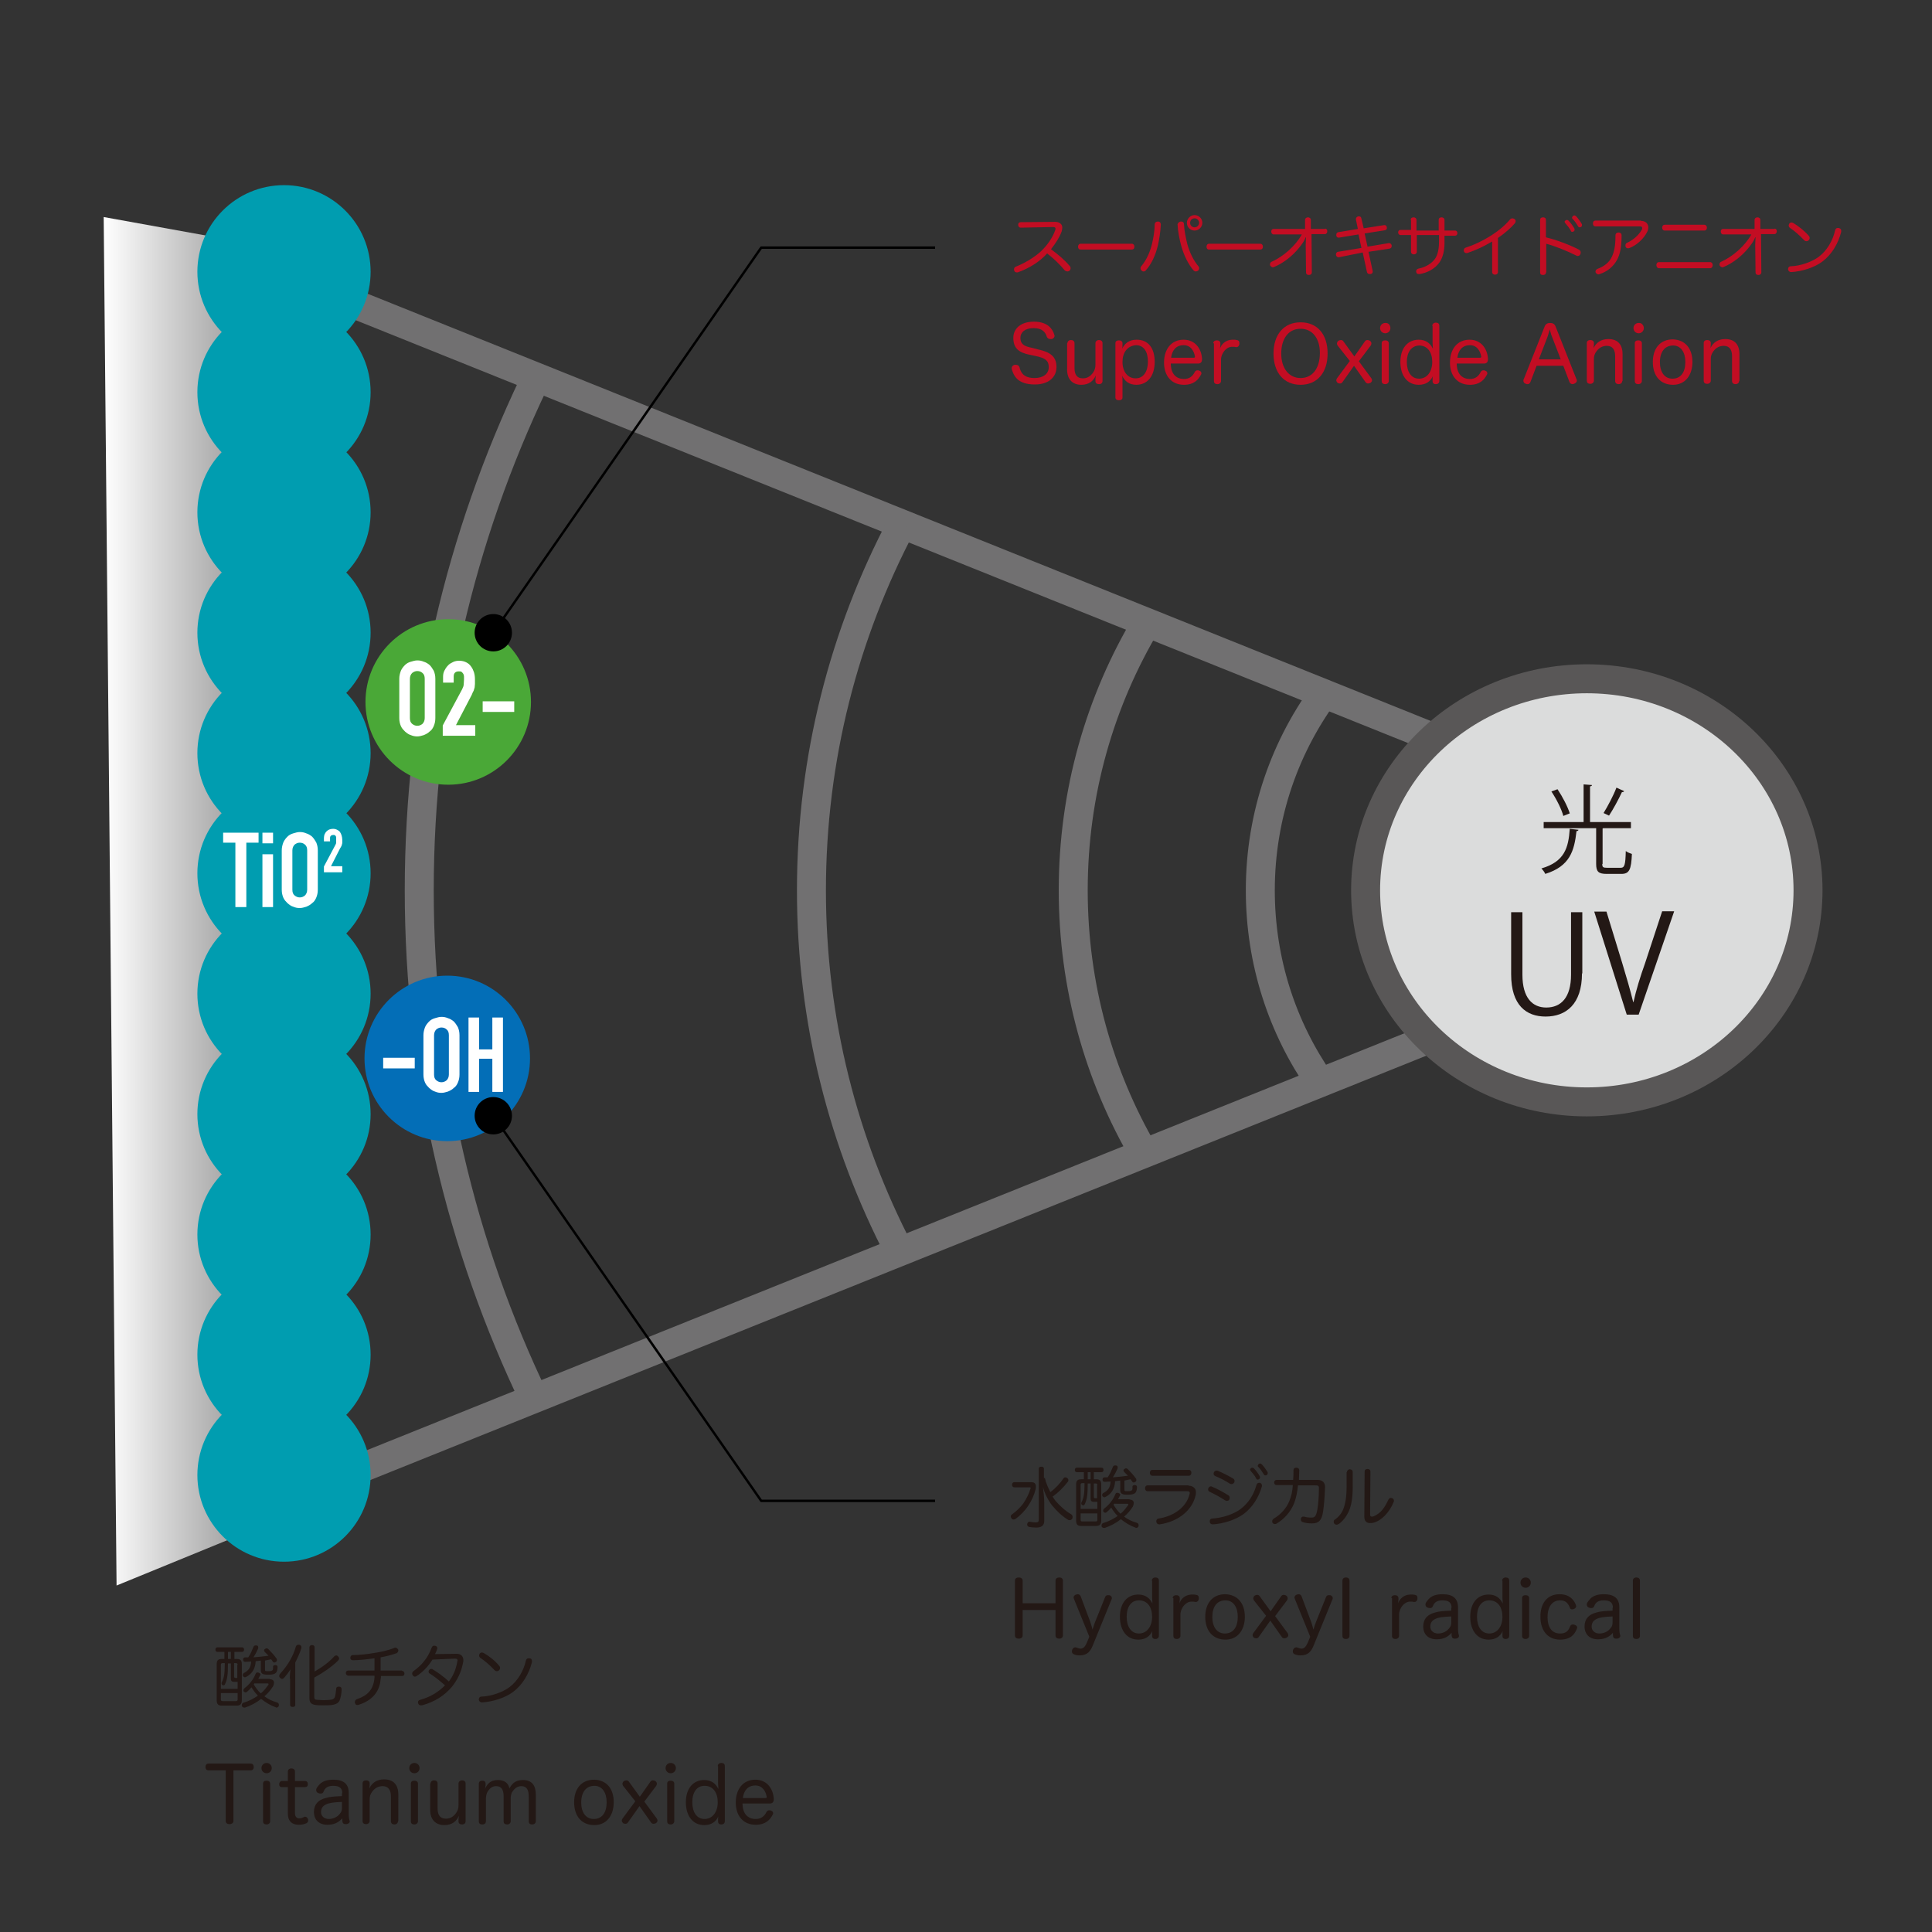
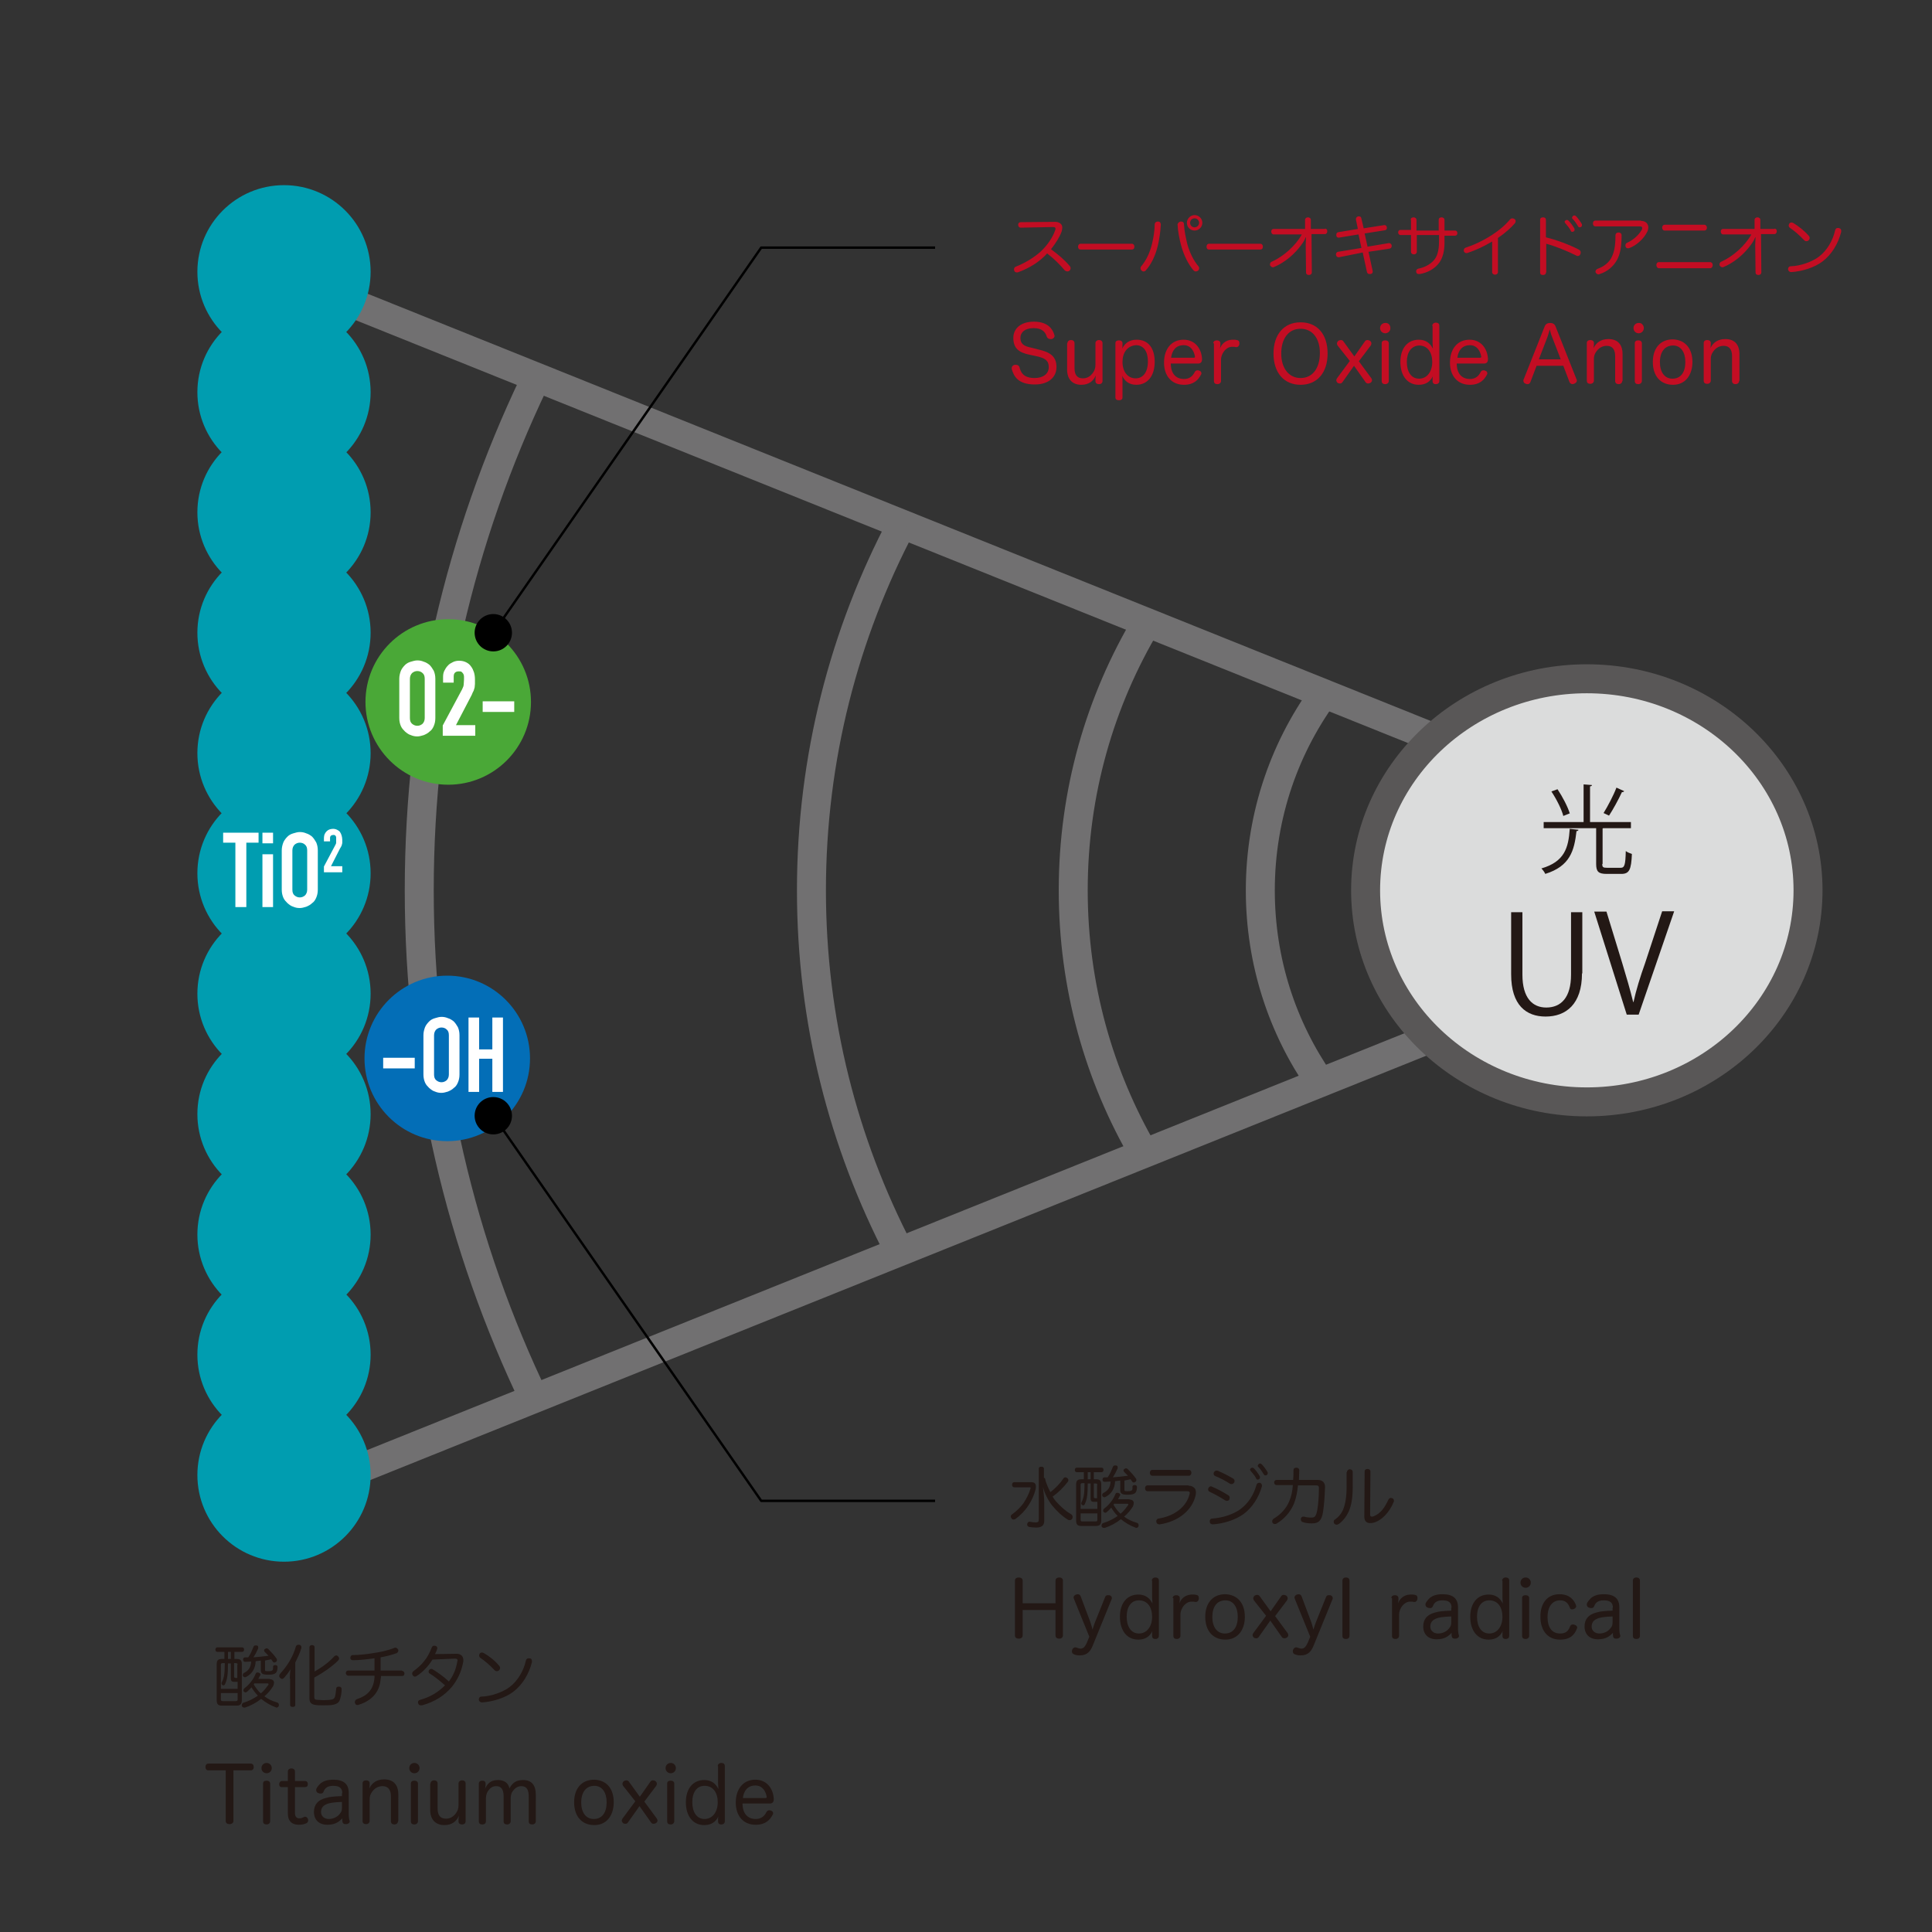
<svg xmlns="http://www.w3.org/2000/svg" version="1.1" id="レイヤー_1" x="0px" y="0px" viewBox="0 0 600 600" style="enable-background:new 0 0 600 600;" xml:space="preserve">
  <rect x="0" y="0" width="600" height="600" fill="#333333" stroke="none" />
  <style type="text/css">
	.st0{fill:#DADF00;stroke:#717071;stroke-width:9;stroke-miterlimit:10;}
	.st1{fill:#009DB0;stroke:#717071;stroke-width:9;stroke-miterlimit:10;}
	.st2{fill:#DBDCDC;stroke:#595757;stroke-width:9;stroke-miterlimit:10;}
	.st3{fill:url(#SVGID_1_);}
	.st4{fill:#231815;}
	.st5{fill:none;stroke:#717071;stroke-width:9;stroke-miterlimit:10;}
	.st6{fill:#009DB0;}
	.st7{fill:#C30D23;}
	.st8{fill:#4AA837;}
	.st9{fill:#FFFFFF;}
	.st10{fill:#036EB7;}
	.st11{fill:none;stroke:#000000;stroke-width:0.75;stroke-linejoin:round;stroke-miterlimit:1;}
	.st12{stroke:#000000;stroke-width:3;stroke-linejoin:round;stroke-miterlimit:1;}
</style>
  <line class="st0" x1="111.5" y1="95" x2="454.9" y2="233" />
  <line class="st1" x1="454.9" y1="318.2" x2="111.5" y2="456.2" />
  <ellipse class="st2" cx="492.8" cy="276.5" rx="68.7" ry="65.7" />
  <linearGradient id="SVGID_1_" gradientUnits="userSpaceOnUse" x1="32.186" y1="279.862" x2="79.246" y2="279.862">
    <stop offset="0" style="stop-color:#FFFFFF" />
    <stop offset="1" style="stop-color:#949494" />
  </linearGradient>
-   <polygon class="st3" points="79.2,474.8 36.2,492.4 32.2,67.4 79.2,75.9 " />
  <g>
    <g>
      <path class="st4" d="M69.7,513h-2.2c-0.4,0-0.6-0.3-0.6-0.7s0.2-0.7,0.6-0.7h7.7c0.4,0,0.6,0.3,0.6,0.7s-0.2,0.7-0.6,0.7h-2.4v2.2    h0.7c1.1,0,1.6,0.4,1.6,1.6V528c0,1.2-0.5,1.7-1.6,1.7h-4.6c-1.1,0-1.6-0.4-1.6-1.7v-11.2c0-1.2,0.5-1.6,1.6-1.6h0.8V513z     M69.2,516.5c-0.4,0-0.6,0.1-0.6,0.5v7.5h5.2v-2.2c-0.2,0-0.3,0-0.5,0c-0.2,0-0.4,0-0.7,0c-0.6,0-0.9-0.3-0.9-1v-4.7h-0.9v0.1    c0,3.3-0.2,4.8-0.9,6.3c-0.1,0.3-0.3,0.4-0.5,0.4c-0.1,0-0.2,0-0.3-0.1c-0.2-0.1-0.3-0.3-0.3-0.5c0-0.1,0-0.2,0.1-0.4    c0.6-1.2,0.9-2.4,0.9-5.4c0-0.1,0-0.3,0-0.5H69.2z M68.6,525.8v2c0,0.4,0.2,0.5,0.6,0.5h4c0.4,0,0.6-0.1,0.6-0.5v-2H68.6z     M71.7,515.3V513h-0.9v2.2H71.7z M73.8,517c0-0.4-0.2-0.5-0.6-0.5h-0.5v4.1c0,0.4,0.1,0.4,0.4,0.5c0,0,0.1,0,0.2,0    c0.1,0,0.3,0,0.4,0V517z M83.8,521.5c0.8,0,1.3,0.4,1.3,1.1c0,0.3-0.1,0.7-0.3,1.1c-0.7,1.1-1.6,2.2-2.7,3.1    c1.2,0.9,2.5,1.5,3.9,1.9c0.4,0.1,0.6,0.4,0.6,0.7c0,0.1,0,0.2,0,0.3c-0.1,0.4-0.4,0.6-0.7,0.6c-0.1,0-0.2,0-0.3-0.1    c-1.7-0.6-3.1-1.5-4.5-2.6c-1.5,1.2-3.2,2.1-5,2.7c-0.1,0-0.2,0-0.3,0c-0.3,0-0.6-0.2-0.7-0.5c0-0.1,0-0.2,0-0.3    c0-0.3,0.2-0.6,0.5-0.7c1.7-0.5,3.2-1.3,4.5-2.2c-0.8-0.8-1.4-1.6-2-2.6c-0.4,0.5-0.9,1-1.4,1.4c-0.1,0.1-0.3,0.2-0.4,0.2    c-0.2,0-0.4-0.1-0.6-0.3c-0.1-0.1-0.1-0.3-0.1-0.4c0-0.2,0.1-0.4,0.3-0.6c1.4-1,2.8-2.7,3.5-4.5c0.1-0.3,0.3-0.4,0.6-0.4    c0.1,0,0.2,0,0.4,0.1c0.3,0.1,0.5,0.3,0.5,0.5c0,0.1,0,0.2-0.1,0.3c-0.2,0.4-0.4,0.7-0.6,1.1H83.8z M81.1,515.7    c-0.6,0.1-1.1,0.1-1.7,0.2c-0.1,2.4-1.2,4-3,4.9c-0.1,0-0.2,0.1-0.3,0.1c-0.2,0-0.4-0.1-0.6-0.3c-0.1-0.1-0.1-0.3-0.1-0.4    c0-0.2,0.1-0.5,0.3-0.6c1.5-0.8,2.2-1.7,2.3-3.6c-0.6,0-1.2,0.1-1.8,0.1c-0.4,0-0.7-0.2-0.7-0.7c0-0.4,0.2-0.7,0.6-0.7    c0.4,0,0.7,0,1,0c0.7-1,1.2-2.2,1.6-3.2c0.1-0.3,0.3-0.5,0.7-0.5c0.1,0,0.2,0,0.3,0c0.4,0.1,0.5,0.3,0.5,0.6c0,0.1,0,0.2,0,0.3    c-0.4,0.9-0.9,1.9-1.5,2.8c1.6-0.1,3.1-0.3,4.7-0.5c-0.4-0.4-0.8-0.8-1.2-1.2c-0.1-0.2-0.2-0.3-0.2-0.5c0-0.1,0.1-0.3,0.3-0.4    c0.2-0.1,0.3-0.2,0.5-0.2s0.4,0.1,0.5,0.2c0.9,0.9,1.9,2,2.6,3c0.1,0.1,0.1,0.3,0.1,0.5c0,0.2-0.1,0.4-0.3,0.5    c-0.2,0.1-0.3,0.2-0.5,0.2c-0.2,0-0.4-0.1-0.5-0.3c-0.1-0.2-0.3-0.4-0.5-0.7c-0.6,0.1-1.3,0.3-1.9,0.4v2.8c0,0.5,0.1,0.5,1,0.5    c0.9,0,1.2-0.1,1.4-0.4c0.1-0.1,0.1-0.5,0.1-0.9c0-0.2,0-0.3,0.1-0.4c0.1-0.1,0.3-0.2,0.5-0.2c0,0,0.1,0,0.1,0    c0.4,0,0.7,0.2,0.7,0.6c0,0,0,0,0,0c0,0.8-0.2,1.5-0.5,1.8c-0.4,0.4-1,0.6-2.4,0.6c-1,0-1.5-0.1-1.8-0.3c-0.3-0.2-0.5-0.5-0.5-1.1    V515.7z M79.1,522.7c-0.1,0.1-0.2,0.3-0.3,0.4c0.6,1,1.3,2,2.2,2.8c1-0.8,1.7-1.8,2.3-2.6c0.1-0.1,0.1-0.2,0.1-0.3    c0-0.1-0.1-0.2-0.3-0.2H79.1z" />
      <path class="st4" d="M90,521.3c0-0.9,0.1-1.9,0.2-2.9c-0.5,0.9-1.3,1.9-2,2.7c-0.2,0.2-0.4,0.3-0.6,0.3c-0.2,0-0.4-0.1-0.6-0.3    c-0.2-0.2-0.3-0.4-0.3-0.6s0.1-0.4,0.2-0.6c2.4-2.6,4.1-5.4,5-8.6c0.1-0.3,0.4-0.5,0.7-0.5c0.1,0,0.2,0,0.4,0    c0.4,0.1,0.6,0.4,0.6,0.7c0,0.1,0,0.2,0,0.3c-0.4,1.4-1.1,2.9-1.9,4.5v13.2c0,0.4-0.3,0.6-0.8,0.6c-0.5,0-0.8-0.2-0.8-0.6V521.3z     M97.6,527c0,0.6,0.2,0.9,1,0.9c0.5,0,1.1,0.1,2,0.1c1.1,0,2-0.1,2.5-0.2c0.4-0.1,0.8-0.4,0.9-0.8c0.2-0.5,0.3-1.5,0.4-2.5    c0-0.5,0.3-0.7,0.8-0.7c0,0,0.1,0,0.1,0c0.5,0,0.8,0.3,0.8,0.8c0,0,0,0,0,0c0,1.3-0.3,2.6-0.6,3.4c-0.3,0.8-1,1.2-1.9,1.4    c-0.8,0.2-1.8,0.2-3,0.2c-1.1,0-2,0-2.6-0.1c-1.4-0.2-1.9-0.8-1.9-2.1v-15.8c0-0.4,0.3-0.7,0.8-0.7c0.5,0,0.8,0.2,0.8,0.7v7.5    c2.3-1.3,4.5-2.9,6.2-4.8c0.2-0.1,0.4-0.2,0.5-0.2c0.2,0,0.4,0.1,0.6,0.3c0.2,0.2,0.3,0.4,0.3,0.7c0,0.2-0.1,0.4-0.3,0.6    c-1.9,1.9-4.5,3.7-7.4,5.3V527z" />
      <path class="st4" d="M124.8,518.9c0.5,0,0.8,0.4,0.8,0.8c0,0.5-0.2,0.8-0.8,0.8h-6.5c0,0.4,0,0.7-0.1,1c-0.3,4.1-2.9,6.7-6.7,7.9    c-0.2,0.1-0.3,0.1-0.5,0.1c-0.3,0-0.6-0.1-0.7-0.5c-0.1-0.1-0.1-0.3-0.1-0.4c0-0.4,0.2-0.7,0.6-0.9c3.1-1,5.2-2.8,5.5-6.7    c0-0.2,0-0.4,0-0.6h-8.1c-0.5,0-0.8-0.4-0.8-0.8c0-0.4,0.2-0.8,0.8-0.8h8.1c0-1.2,0-2.6,0-3.8c-2.2,0.3-4.9,0.6-6.7,0.6    c-0.5,0-0.8-0.3-0.8-0.7c0,0,0-0.1,0-0.1c0-0.4,0.3-0.8,0.7-0.8c2,0,4.7-0.3,7-0.7c2.1-0.3,4.4-0.9,5.9-1.5    c0.1-0.1,0.3-0.1,0.4-0.1c0.3,0,0.6,0.2,0.8,0.5c0.1,0.1,0.1,0.3,0.1,0.4c0,0.3-0.2,0.6-0.5,0.8c-1.4,0.5-3.2,1-5,1.3    c0,1.4,0,2.8,0,4.1H124.8z" />
      <path class="st4" d="M134.3,515.4c-1.2,2-3,3.9-4.9,5.1c-0.2,0.1-0.4,0.2-0.5,0.2c-0.3,0-0.5-0.1-0.7-0.4    c-0.1-0.1-0.2-0.3-0.2-0.5c0-0.3,0.1-0.6,0.4-0.8c1.2-0.9,2.4-1.9,3.3-3.1c1-1.2,1.7-2.5,2.4-4.3c0.2-0.4,0.4-0.5,0.7-0.5    c0.1,0,0.2,0,0.3,0c0.4,0.1,0.7,0.3,0.7,0.7c0,0.1,0,0.1,0,0.2c-0.1,0.4-0.4,1.1-0.7,1.7l6.7-0.1c1.3,0,2.1,0.7,2.1,2    c0,0.3,0,0.5-0.1,0.8c-0.5,2.7-1.7,5.3-3.5,7.5c-2.2,2.6-5.2,4.6-9.2,5.7c-0.1,0-0.3,0-0.4,0c-0.4,0-0.6-0.1-0.8-0.5    c0-0.1-0.1-0.3-0.1-0.4c0-0.4,0.2-0.7,0.7-0.8c3.2-0.9,5.6-2.4,7.7-4.5c-1.6-1.4-3.3-2.8-4.8-3.7c-0.2-0.1-0.3-0.4-0.3-0.6    c0-0.2,0.1-0.4,0.2-0.5c0.2-0.2,0.4-0.3,0.7-0.3c0.2,0,0.4,0.1,0.5,0.2c1.3,0.8,3.2,2.1,4.9,3.7c1.3-1.7,2.2-3.7,2.6-6.1    c0-0.2,0.1-0.3,0.1-0.4c0-0.4-0.2-0.6-0.8-0.6L134.3,515.4z" />
      <path class="st4" d="M165.2,515.8c0,0.1,0,0.3,0,0.4c-0.9,3.6-2.9,7-5.8,9.2c-2.5,1.9-6.4,3.1-9.7,3.3c0,0,0,0,0,0    c-0.5,0-0.9-0.3-1-0.8c0,0,0-0.1,0-0.1c0-0.5,0.3-0.9,0.8-0.9c3.1-0.1,6.7-1.4,8.8-3c2.5-1.9,4.3-5,5-8.1c0.1-0.6,0.5-0.8,0.8-0.8    c0.1,0,0.2,0,0.3,0C164.9,515,165.2,515.3,165.2,515.8z M155,517.3c0.2,0.2,0.3,0.4,0.3,0.7c0,0.3-0.1,0.5-0.3,0.7    c-0.2,0.2-0.4,0.3-0.7,0.3s-0.5-0.1-0.8-0.4c-1.2-1.3-2.9-2.8-4.4-3.8c-0.2-0.2-0.3-0.4-0.3-0.7c0-0.2,0.1-0.4,0.2-0.6    c0.2-0.2,0.4-0.3,0.7-0.3c0.2,0,0.4,0.1,0.6,0.2C151.9,514.3,153.8,515.8,155,517.3z" />
    </g>
  </g>
  <g>
    <path class="st4" d="M490.2,257.7c0,0.2-0.2,0.4-0.6,0.4c-0.7,6.1-2,10.9-9.7,13.3c-0.2-0.5-0.8-1.3-1.2-1.7   c7.2-2.1,8.4-6.4,8.8-12.3L490.2,257.7z M497.6,268.3c0,1,0.2,1.2,1.5,1.2h4.2c1.2,0,1.5-0.8,1.6-5.2c0.5,0.4,1.3,0.7,1.9,0.9   c-0.2,4.9-0.8,6.2-3.3,6.2h-4.5c-2.6,0-3.3-0.7-3.3-3.1v-11.1h-16.3v-1.9h12.4v-11.7l2.6,0.2c0,0.2-0.2,0.4-0.6,0.4v11.1h12.7v1.9   h-8.5c-0.1,0-0.2,0-0.3,0.1V268.3z M483.7,245.1c1.6,2.4,3.2,5.5,3.8,7.5l-2,0.8c-0.5-2-2.1-5.2-3.7-7.6L483.7,245.1z M504.4,245.7   c-0.1,0.2-0.3,0.3-0.7,0.3c-1,2.2-2.7,5.3-4,7.3c0,0-1.7-0.8-1.7-0.8c1.3-2.1,3.1-5.5,4-7.9L504.4,245.7z" />
  </g>
  <g>
    <path class="st4" d="M491.3,302.3c0,9.6-5,13.4-11.3,13.4c-6,0-10.7-3.5-10.7-13.1v-19.3h3.5v19.4c0,7.3,3.2,10.2,7.4,10.2   c4.6,0,7.7-3.1,7.7-10.2v-19.4h3.5V302.3z" />
    <path class="st4" d="M519.9,283.1l-11,32h-3.7l-10.1-32h3.8l4.9,16c1.3,4.3,2.5,8.4,3.4,12.1h0.1c0.8-3.7,2.1-7.9,3.6-12.1   l5.3-16.1H519.9z" />
  </g>
  <path class="st5" d="M410.1,336.2c-11.8-16.9-18.7-37.5-18.7-59.7c0-23.5,7.8-45.3,21-62.7" />
  <path class="st5" d="M355.3,358.2c-14-24-22-51.9-22-81.7c0-30.4,8.3-58.8,22.9-83.2" />
  <path class="st5" d="M279.4,388.7C261.9,355.1,252,317,252,276.5c0-41.1,10.2-79.8,28.1-113.7" />
  <path class="st5" d="M166.2,435c-23.1-47.9-36-101.7-36-158.5c0-56.4,12.8-109.9,35.6-157.6" />
  <g>
    <circle class="st6" cx="88.2" cy="458.1" r="26.9" />
    <circle class="st6" cx="88.2" cy="420.7" r="26.9" />
    <circle class="st6" cx="88.2" cy="383.4" r="26.9" />
    <circle class="st6" cx="88.2" cy="346" r="26.9" />
    <circle class="st6" cx="88.2" cy="308.6" r="26.9" />
    <circle class="st6" cx="88.2" cy="271.2" r="26.9" />
    <circle class="st6" cx="88.2" cy="233.9" r="26.9" />
    <circle class="st6" cx="88.2" cy="196.5" r="26.9" />
    <circle class="st6" cx="88.2" cy="159.1" r="26.9" />
    <circle class="st6" cx="88.2" cy="121.8" r="26.9" />
    <circle class="st6" cx="88.2" cy="84.4" r="26.9" />
  </g>
  <g>
    <g>
      <path class="st7" d="M322.3,108.5c3.7,0.8,5.8,2.1,5.8,5.5c0,3.1-2.4,5.4-6.7,5.4c-5.5,0-6.6-2.8-7.2-4.8c0-0.1,0-0.2,0-0.3    c0-0.5,0.4-0.9,0.9-1c0.1,0,0.3,0,0.4,0c0.5,0,0.9,0.2,1.1,0.7c0.4,1.6,1.2,3.4,4.7,3.4c2.7,0,4.4-1.3,4.4-3.4    c0-2-1.1-2.8-3.9-3.4l-1.9-0.4c-3.6-0.7-5.2-2.1-5.2-5.3c0-2.5,1.9-5,6.4-5c4.3,0,5.8,2.3,6.3,4c0,0.1,0.1,0.2,0.1,0.4    c0,0.5-0.4,0.9-0.9,1c-0.1,0-0.3,0-0.4,0c-0.4,0-0.9-0.2-1.1-0.7c-0.4-1.4-1.4-2.7-4.1-2.7c-2.8,0-4.1,1.4-4.1,3    c0,1.7,0.8,2.6,3.5,3.1L322.3,108.5z" />
      <path class="st7" d="M331.5,106.6c0-0.6,0.5-1,1.1-1c0.6,0,1.1,0.3,1.1,1v7.7c0,2.1,0.8,3.2,2.6,3.2c1.3,0,2.3-0.6,3.1-1.7    c0.6-0.8,0.8-1.6,0.8-2.5v-6.7c0-0.6,0.5-1,1.1-1c0.6,0,1.1,0.3,1.1,1v11.7c0,0.6-0.4,1-1.1,1c-0.6,0-1.1-0.3-1.1-0.9v-0.7    c0-0.3,0.1-0.7,0.1-1.1c-0.7,1.7-2.1,2.9-4.5,2.9c-2.8,0-4.4-1.8-4.4-4.7V106.6z" />
      <path class="st7" d="M348.6,123.4c0,0.6-0.4,0.9-1.1,0.9c-0.7,0-1.1-0.3-1.1-0.9v-16.8c0-0.6,0.4-0.9,1.1-0.9    c0.6,0,1.1,0.3,1.1,0.9v0.4c0,0.3,0,0.9-0.1,1.3c0.8-1.7,2.2-2.8,4.5-2.8c3.6,0,5.6,2.6,5.6,6.9s-2.2,7.1-5.7,7.1    c-2.2,0-3.6-1.1-4.4-2.8c0.1,0.5,0.1,1,0.1,1.4V123.4z M348.6,112.4c0,3,1.6,5.1,4.1,5.1c2.4,0,3.8-2.1,3.8-5.2    c0-3.1-1.3-5.1-3.7-5.1C350.1,107.4,348.6,109.5,348.6,112.4z" />
      <path class="st7" d="M363.6,112.9c0,3,1.5,4.8,4.1,4.8c1.7,0,2.7-0.9,3.3-2.1c0.2-0.4,0.5-0.6,0.9-0.6c0.2,0,0.3,0,0.5,0.1    c0.4,0.1,0.7,0.4,0.7,0.8c0,0.1,0,0.3-0.1,0.4c-0.8,1.6-2.2,3.2-5.3,3.2c-3.9,0-6.2-2.8-6.2-6.9s2.2-7.1,6.1-7.1    c3.5,0,5.5,2.7,5.7,5.9c0,0.1,0,0.1,0,0.2c0,0.9-0.5,1.3-1.2,1.3H363.6z M370.7,111.1c0.3,0,0.4-0.1,0.4-0.3c0,0,0-0.1,0-0.1    c-0.3-1.7-1.3-3.5-3.5-3.5c-2.3,0-3.6,1.5-3.9,3.9H370.7z" />
      <path class="st7" d="M376.8,106.6c0-0.6,0.5-0.9,1.1-0.9c0.6,0,1.1,0.3,1.1,0.9v0.5c0,0.3-0.1,0.7-0.1,1.1    c0.4-1.2,1.6-2.6,3.7-2.7c0.2,0,0.4,0,0.5,0c0.4,0,0.6,0,1,0.1c0.6,0.1,0.8,0.4,0.8,0.9c0,0.1,0,0.3,0,0.4    c-0.1,0.5-0.4,0.9-0.9,0.9c-0.1,0-0.1,0-0.2,0c-0.3-0.1-0.6-0.1-1.2-0.1c-1,0-1.8,0.6-2.4,1.3c-0.6,0.8-1,1.7-1,2.7v6.6    c0,0.6-0.5,1-1.1,1c-0.7,0-1.1-0.3-1.1-1V106.6z" />
      <path class="st7" d="M412.3,109.8c0,5.9-3.2,9.7-8.4,9.7s-8.4-3.8-8.4-9.7c0-5.9,3.2-9.7,8.4-9.7    C409.1,100.1,412.3,103.8,412.3,109.8z M397.9,109.8c0,4.6,2.4,7.6,6,7.6c3.7,0,6-3,6-7.8c0-4.5-2.3-7.5-6-7.5    C400.2,102.1,397.9,105.1,397.9,109.8z" />
      <path class="st7" d="M415.4,107.3c-0.1-0.2-0.2-0.4-0.2-0.6c0-0.3,0.2-0.7,0.5-0.9c0.2-0.1,0.5-0.2,0.7-0.2c0.3,0,0.6,0.1,0.8,0.4    l3.4,4.7l3.3-4.7c0.2-0.3,0.5-0.4,0.8-0.4c0.2,0,0.5,0.1,0.7,0.2c0.3,0.2,0.5,0.5,0.5,0.9c0,0.2-0.1,0.4-0.2,0.6l-3.7,4.9l3.9,5.3    c0.1,0.2,0.2,0.4,0.2,0.6c0,0.3-0.2,0.6-0.5,0.8c-0.2,0.1-0.5,0.2-0.7,0.2c-0.3,0-0.6-0.1-0.8-0.4l-3.6-5.1l-3.6,5.1    c-0.2,0.3-0.5,0.4-0.8,0.4c-0.3,0-0.5-0.1-0.7-0.2c-0.2-0.2-0.4-0.5-0.4-0.8c0-0.2,0.1-0.4,0.2-0.6l4-5.4L415.4,107.3z" />
      <path class="st7" d="M431.8,101.9c0,0.9-0.7,1.6-1.6,1.6c-0.9,0-1.6-0.7-1.6-1.6c0-0.9,0.7-1.6,1.6-1.6    C431.1,100.2,431.8,100.9,431.8,101.9z M429.1,106.6c0-0.6,0.4-0.9,1.1-0.9c0.6,0,1.1,0.3,1.1,0.9v11.7c0,0.6-0.5,1-1.1,1    c-0.7,0-1.1-0.3-1.1-1V106.6z" />
      <path class="st7" d="M444.8,101.2c0-0.6,0.5-1,1.1-1c0.7,0,1.1,0.3,1.1,1v17.1c0,0.6-0.4,1-1.1,1c-0.7,0-1-0.4-1-0.9v-0.5    c0-0.3,0-0.8,0.1-1.1c-0.8,1.7-2.2,2.7-4.4,2.7c-3.5,0-5.7-2.8-5.7-7.1c0-4.2,2.2-6.9,5.7-6.9c2.2,0,3.6,1.1,4.4,2.8    c0-0.6-0.1-1.2-0.1-1.8V101.2z M436.9,112.4c0,3.1,1.4,5.2,3.8,5.2c2.5,0,4.1-2.2,4.1-5.2c0-2.9-1.4-5.1-4.1-5.1    C438.3,107.4,436.9,109.4,436.9,112.4z" />
      <path class="st7" d="M452.4,112.9c0,3,1.5,4.8,4.1,4.8c1.7,0,2.7-0.9,3.3-2.1c0.2-0.4,0.5-0.6,0.9-0.6c0.2,0,0.3,0,0.5,0.1    c0.4,0.1,0.7,0.4,0.7,0.8c0,0.1,0,0.3-0.1,0.4c-0.8,1.6-2.2,3.2-5.3,3.2c-3.9,0-6.2-2.8-6.2-6.9s2.2-7.1,6.1-7.1    c3.5,0,5.5,2.7,5.7,5.9c0,0.1,0,0.1,0,0.2c0,0.9-0.5,1.3-1.2,1.3H452.4z M459.6,111.1c0.3,0,0.4-0.1,0.4-0.3c0,0,0-0.1,0-0.1    c-0.3-1.7-1.3-3.5-3.5-3.5c-2.3,0-3.6,1.5-3.9,3.9H459.6z" />
      <path class="st7" d="M475.3,118.6c-0.2,0.5-0.5,0.7-0.9,0.7c-0.2,0-0.3,0-0.5-0.1c-0.5-0.1-0.8-0.5-0.8-1c0-0.1,0-0.3,0.1-0.4    l6.5-16.4c0.3-0.8,0.9-1.1,1.7-1.1c0.8,0,1.4,0.3,1.7,1.1l6.5,16.4c0.1,0.1,0.1,0.3,0.1,0.4c0,0.5-0.4,0.8-0.9,1    c-0.1,0-0.3,0.1-0.4,0.1c-0.4,0-0.8-0.2-1-0.7l-1.9-5h-8.3L475.3,118.6z M484.7,111.6l-2.7-7c-0.3-0.7-0.5-1.5-0.7-2.3    c-0.2,0.8-0.5,1.6-0.7,2.3l-2.7,7H484.7z" />
      <path class="st7" d="M503.8,118.3c0,0.6-0.5,1-1.1,1c-0.6,0-1.1-0.3-1.1-1v-7.7c0-2-0.8-3.2-2.6-3.2c-1.3,0-2.4,0.6-3.2,1.7    c-0.6,0.8-0.8,1.5-0.8,2.4v6.7c0,0.6-0.5,1-1.1,1c-0.7,0-1.1-0.3-1.1-1v-11.7c0-0.6,0.5-0.9,1.1-0.9c0.6,0,1.1,0.3,1.1,0.9v0.6    c0,0.3-0.1,0.6-0.1,1c0.8-1.7,2.3-2.8,4.6-2.8c2.9,0,4.4,1.7,4.4,4.7V118.3z" />
      <path class="st7" d="M510.5,101.9c0,0.9-0.7,1.6-1.6,1.6c-0.9,0-1.6-0.7-1.6-1.6c0-0.9,0.7-1.6,1.6-1.6    C509.7,100.2,510.5,100.9,510.5,101.9z M507.7,106.6c0-0.6,0.4-0.9,1.1-0.9c0.6,0,1.1,0.3,1.1,0.9v11.7c0,0.6-0.5,1-1.1,1    c-0.7,0-1.1-0.3-1.1-1V106.6z" />
      <path class="st7" d="M525.6,112.4c0,4.2-2.3,7.1-6,7.1c-4,0-6.3-2.8-6.3-7.1c0-4.2,2.3-7,6.2-7    C523.4,105.5,525.6,108.3,525.6,112.4z M515.5,112.5c0,3,1.4,5.1,3.9,5.1c2.6,0,4-2,4-5.2c0-3-1.4-5.1-3.8-5.1    C517,107.3,515.5,109.3,515.5,112.5z" />
      <path class="st7" d="M540.1,118.3c0,0.6-0.5,1-1.1,1c-0.6,0-1.1-0.3-1.1-1v-7.7c0-2-0.8-3.2-2.6-3.2c-1.3,0-2.4,0.6-3.2,1.7    c-0.6,0.8-0.8,1.5-0.8,2.4v6.7c0,0.6-0.5,1-1.1,1c-0.7,0-1.1-0.3-1.1-1v-11.7c0-0.6,0.5-0.9,1.1-0.9c0.6,0,1.1,0.3,1.1,0.9v0.6    c0,0.3-0.1,0.6-0.1,1c0.8-1.7,2.3-2.8,4.6-2.8c2.9,0,4.4,1.7,4.4,4.7V118.3z" />
    </g>
  </g>
  <g>
    <g>
      <path class="st4" d="M64.7,549.8c-0.6,0-0.9-0.5-0.9-1c0-0.6,0.3-1.1,0.9-1.1h13.2c0.6,0,0.9,0.5,0.9,1.1c0,0.6-0.4,1-0.9,1h-5.4    v15.7c0,0.6-0.5,1-1.2,1s-1.2-0.3-1.2-1v-15.7H64.7z" />
      <path class="st4" d="M84.4,549.1c0,0.9-0.7,1.6-1.6,1.6c-0.9,0-1.6-0.7-1.6-1.6c0-0.9,0.7-1.6,1.6-1.6    C83.7,547.5,84.4,548.2,84.4,549.1z M81.7,553.9c0-0.6,0.4-0.9,1.1-0.9c0.6,0,1.1,0.3,1.1,0.9v11.7c0,0.6-0.5,1-1.1,1    c-0.7,0-1.1-0.3-1.1-1V553.9z" />
      <path class="st4" d="M89.4,550.2c0-0.6,0.4-1,1.1-1c0.6,0,1.1,0.3,1.1,1v2.9h3.1c0.6,0,0.9,0.4,0.9,1c0,0.6-0.3,0.9-0.9,0.9h-3.1    v8c0,1.2,0.5,1.7,1.4,1.7c0.6,0,1-0.2,1.4-0.4c0.1-0.1,0.3-0.1,0.4-0.1c0.4,0,0.6,0.3,0.8,0.6c0.1,0.2,0.1,0.4,0.1,0.5    c0,0.3-0.1,0.7-0.5,0.9c-0.7,0.3-1.3,0.5-2.4,0.5c-2,0-3.4-1-3.4-3.5V555h-1.9c-0.6,0-0.8-0.4-0.8-0.9s0.3-1,0.9-1h1.8V550.2z" />
      <path class="st4" d="M106.3,556.9c0-1.6-0.9-2.3-2.8-2.3c-1.8,0-2.6,0.7-3,1.8c-0.2,0.5-0.5,0.6-0.9,0.6c-0.2,0-0.4,0-0.6-0.1    c-0.5-0.1-0.8-0.5-0.8-0.9c0-0.1,0-0.2,0-0.3c0.2-0.7,0.9-1.4,1.4-1.9c0.8-0.6,1.9-1.1,3.9-1.1c3.2,0,4.8,1.3,4.8,4.1v6.6    c0,0.8,0.1,1.7,0.3,2.1c0,0.1,0,0.2,0,0.2c0,0.4-0.4,0.7-1,0.8c-0.1,0-0.1,0-0.2,0c-0.5,0-0.9-0.1-1-0.6c-0.1-0.3-0.1-0.7-0.1-1.2    c-0.9,1-2.2,2-4.6,2c-2.6,0-4.2-1.5-4.2-4c0-2.3,1.3-3.7,3.6-4.3c1.3-0.4,2.6-0.5,5.1-0.6V556.9z M106.3,559.6    c-2.8,0.1-4.1,0.3-5.1,0.8c-1,0.5-1.5,1.2-1.5,2.4c0,1.2,1,2.1,2.4,2.1c1.5,0,2.8-0.7,3.5-1.7c0.5-0.6,0.6-1,0.6-1.9V559.6z" />
      <path class="st4" d="M123.6,565.6c0,0.6-0.5,1-1.1,1c-0.6,0-1.1-0.3-1.1-1v-7.7c0-2-0.8-3.2-2.6-3.2c-1.3,0-2.4,0.6-3.2,1.7    c-0.6,0.8-0.8,1.5-0.8,2.4v6.7c0,0.6-0.5,1-1.1,1c-0.7,0-1.1-0.3-1.1-1v-11.7c0-0.6,0.5-0.9,1.1-0.9c0.6,0,1.1,0.3,1.1,0.9v0.6    c0,0.3-0.1,0.6-0.1,1c0.8-1.7,2.3-2.8,4.6-2.8c2.9,0,4.4,1.7,4.4,4.7V565.6z" />
      <path class="st4" d="M130.3,549.1c0,0.9-0.7,1.6-1.6,1.6c-0.9,0-1.6-0.7-1.6-1.6c0-0.9,0.7-1.6,1.6-1.6    C129.6,547.5,130.3,548.2,130.3,549.1z M127.6,553.9c0-0.6,0.4-0.9,1.1-0.9c0.6,0,1.1,0.3,1.1,0.9v11.7c0,0.6-0.5,1-1.1,1    c-0.7,0-1.1-0.3-1.1-1V553.9z" />
      <path class="st4" d="M133.7,553.9c0-0.6,0.5-1,1.1-1s1.1,0.3,1.1,1v7.7c0,2.1,0.8,3.2,2.6,3.2c1.3,0,2.3-0.6,3.1-1.7    c0.6-0.8,0.8-1.6,0.8-2.5v-6.7c0-0.6,0.5-1,1.1-1c0.6,0,1.1,0.3,1.1,1v11.7c0,0.6-0.4,1-1.1,1c-0.6,0-1.1-0.3-1.1-0.9V565    c0-0.3,0.1-0.7,0.1-1.1c-0.7,1.7-2.1,2.9-4.5,2.9c-2.8,0-4.4-1.8-4.4-4.7V553.9z" />
      <path class="st4" d="M166.4,565.6c0,0.6-0.5,1-1.1,1c-0.7,0-1.1-0.3-1.1-1v-7.7c0-2-0.6-3.2-2.3-3.2c-1.3,0-2.1,0.8-2.7,1.6    c-0.4,0.5-0.6,1.4-0.6,2.2v7.1c0,0.6-0.5,1-1.1,1c-0.7,0-1.1-0.3-1.1-1v-7.7c0-2-0.6-3.2-2.3-3.2c-1.3,0-2,0.7-2.6,1.6    c-0.4,0.6-0.6,1.5-0.6,2.3v7c0,0.6-0.4,1-1.1,1c-0.7,0-1.1-0.3-1.1-1v-11.7c0-0.6,0.5-0.9,1.1-0.9c0.6,0,1,0.3,1,0.9v0.5    c0,0.3-0.1,0.8-0.2,1.2c0.6-1.4,1.6-2.8,4-2.8c2.1,0,3.3,1,3.6,2.6c0.7-1.2,1.6-2.6,4.2-2.6c2.8,0,4,1.7,4,4.6V565.6z" />
      <path class="st4" d="M190.6,559.7c0,4.2-2.3,7.1-6,7.1c-4,0-6.3-2.8-6.3-7.1c0-4.2,2.3-7,6.2-7    C188.4,552.8,190.6,555.5,190.6,559.7z M180.5,559.8c0,3,1.4,5.1,3.9,5.1c2.6,0,4-2,4-5.2c0-3-1.4-5.1-3.8-5.1    C182,554.6,180.5,556.6,180.5,559.8z" />
      <path class="st4" d="M193.5,554.6c-0.1-0.2-0.2-0.4-0.2-0.6c0-0.3,0.2-0.7,0.5-0.9c0.2-0.1,0.5-0.2,0.7-0.2c0.3,0,0.6,0.1,0.8,0.4    l3.4,4.7l3.3-4.7c0.2-0.3,0.5-0.4,0.8-0.4c0.2,0,0.5,0.1,0.7,0.2c0.3,0.2,0.5,0.5,0.5,0.9c0,0.2-0.1,0.4-0.2,0.6l-3.7,4.9l3.9,5.3    c0.1,0.2,0.2,0.4,0.2,0.6c0,0.3-0.2,0.6-0.5,0.8c-0.2,0.1-0.5,0.2-0.7,0.2c-0.3,0-0.6-0.1-0.8-0.4l-3.6-5.1l-3.6,5.1    c-0.2,0.3-0.5,0.4-0.8,0.4c-0.3,0-0.5-0.1-0.7-0.2c-0.2-0.2-0.4-0.5-0.4-0.8c0-0.2,0.1-0.4,0.2-0.6l4-5.4L193.5,554.6z" />
      <path class="st4" d="M209.9,549.1c0,0.9-0.7,1.6-1.6,1.6c-0.9,0-1.6-0.7-1.6-1.6c0-0.9,0.7-1.6,1.6-1.6    C209.2,547.5,209.9,548.2,209.9,549.1z M207.2,553.9c0-0.6,0.4-0.9,1.1-0.9c0.6,0,1.1,0.3,1.1,0.9v11.7c0,0.6-0.5,1-1.1,1    c-0.7,0-1.1-0.3-1.1-1V553.9z" />
      <path class="st4" d="M222.9,548.5c0-0.6,0.5-1,1.1-1c0.7,0,1.1,0.3,1.1,1v17.1c0,0.6-0.4,1-1.1,1c-0.7,0-1-0.4-1-0.9v-0.5    c0-0.3,0-0.8,0.1-1.1c-0.8,1.7-2.2,2.7-4.4,2.7c-3.5,0-5.7-2.8-5.7-7.1c0-4.2,2.2-6.9,5.7-6.9c2.2,0,3.6,1.1,4.4,2.8    c0-0.6-0.1-1.2-0.1-1.8V548.5z M215,559.7c0,3.1,1.4,5.2,3.8,5.2c2.5,0,4.1-2.2,4.1-5.2c0-2.9-1.4-5.1-4.1-5.1    C216.4,554.6,215,556.6,215,559.7z" />
      <path class="st4" d="M230.6,560.1c0,3,1.5,4.8,4.1,4.8c1.7,0,2.7-0.9,3.3-2.1c0.2-0.4,0.5-0.6,0.9-0.6c0.2,0,0.3,0,0.5,0.1    c0.4,0.1,0.7,0.4,0.7,0.8c0,0.1,0,0.3-0.1,0.4c-0.8,1.6-2.2,3.2-5.3,3.2c-3.9,0-6.2-2.8-6.2-6.9s2.2-7.1,6.1-7.1    c3.5,0,5.5,2.7,5.7,5.9c0,0.1,0,0.1,0,0.2c0,0.9-0.5,1.3-1.2,1.3H230.6z M237.7,558.4c0.3,0,0.4-0.1,0.4-0.3c0,0,0-0.1,0-0.1    c-0.3-1.7-1.3-3.5-3.5-3.5c-2.3,0-3.6,1.5-3.9,3.9H237.7z" />
    </g>
  </g>
  <g>
    <g>
      <path class="st4" d="M327.8,490.9c0-0.7,0.5-1,1.2-1c0.6,0,1.1,0.3,1.1,1v17c0,0.6-0.5,1-1.1,1c-0.7,0-1.2-0.3-1.2-1V500h-10.2    v7.9c0,0.6-0.5,1-1.2,1c-0.7,0-1.2-0.3-1.2-1v-17c0-0.7,0.5-1,1.2-1c0.6,0,1.2,0.3,1.2,1v7h10.2V490.9z" />
      <path class="st4" d="M343.2,496c0.2-0.5,0.5-0.6,0.9-0.6c0.1,0,0.3,0,0.4,0c0.5,0.1,0.8,0.5,0.8,0.9c0,0.1,0,0.3-0.1,0.4l-5.7,14    c-0.8,2.1-1.8,3.4-4.2,3.4c-0.6,0-1.2-0.1-1.7-0.3c-0.5-0.2-0.7-0.5-0.7-0.9c0-0.2,0-0.4,0.1-0.6c0.2-0.4,0.5-0.7,0.9-0.7    c0.1,0,0.3,0,0.5,0.1c0.3,0.1,0.8,0.3,1.2,0.3c1,0,1.5-0.9,2-2l0.7-1.7l-4.8-11.8c0-0.1-0.1-0.3-0.1-0.4c0-0.4,0.4-0.8,0.8-0.9    c0.2,0,0.3-0.1,0.5-0.1c0.4,0,0.7,0.2,0.9,0.6l3,8c0.3,0.8,0.5,1.7,0.7,2.4c0.2-0.7,0.5-1.7,0.8-2.4L343.2,496z" />
      <path class="st4" d="M357.7,490.9c0-0.6,0.5-1,1.1-1c0.7,0,1.1,0.3,1.1,1V508c0,0.6-0.4,1-1.1,1c-0.7,0-1-0.4-1-0.9v-0.5    c0-0.3,0-0.8,0.1-1.1c-0.8,1.7-2.2,2.7-4.4,2.7c-3.5,0-5.7-2.8-5.7-7.1c0-4.2,2.2-6.9,5.7-6.9c2.2,0,3.6,1.1,4.4,2.8    c0-0.6-0.1-1.2-0.1-1.8V490.9z M349.9,502.1c0,3.1,1.4,5.2,3.8,5.2c2.5,0,4.1-2.2,4.1-5.2c0-2.9-1.4-5.1-4.1-5.1    C351.3,497,349.9,499,349.9,502.1z" />
      <path class="st4" d="M364.2,496.3c0-0.6,0.5-0.9,1.1-0.9c0.6,0,1.1,0.3,1.1,0.9v0.5c0,0.3-0.1,0.7-0.1,1.1    c0.4-1.2,1.6-2.6,3.7-2.7c0.2,0,0.4,0,0.5,0c0.4,0,0.6,0,1,0.1c0.6,0.1,0.8,0.4,0.8,0.9c0,0.1,0,0.3,0,0.4    c-0.1,0.5-0.4,0.9-0.9,0.9c-0.1,0-0.1,0-0.2,0c-0.3-0.1-0.6-0.1-1.2-0.1c-1,0-1.8,0.6-2.4,1.3c-0.6,0.8-1,1.7-1,2.7v6.6    c0,0.6-0.5,1-1.1,1c-0.7,0-1.1-0.3-1.1-1V496.3z" />
      <path class="st4" d="M386.6,502.1c0,4.2-2.3,7.1-6,7.1c-4,0-6.3-2.8-6.3-7.1c0-4.2,2.3-7,6.2-7    C384.3,495.2,386.6,497.9,386.6,502.1z M376.5,502.2c0,3,1.4,5.1,3.9,5.1c2.6,0,4-2,4-5.2c0-3-1.4-5.1-3.8-5.1    C377.9,497,376.5,499,376.5,502.2z" />
      <path class="st4" d="M389.4,497c-0.1-0.2-0.2-0.4-0.2-0.6c0-0.3,0.2-0.7,0.5-0.9c0.2-0.1,0.5-0.2,0.7-0.2c0.3,0,0.6,0.1,0.8,0.4    l3.4,4.7l3.3-4.7c0.2-0.3,0.5-0.4,0.8-0.4c0.2,0,0.5,0.1,0.7,0.2c0.3,0.2,0.5,0.5,0.5,0.9c0,0.2-0.1,0.4-0.2,0.6l-3.7,4.9l3.9,5.3    c0.1,0.2,0.2,0.4,0.2,0.6c0,0.3-0.2,0.6-0.5,0.8c-0.2,0.1-0.5,0.2-0.7,0.2c-0.3,0-0.6-0.1-0.8-0.4l-3.6-5.1l-3.6,5.1    c-0.2,0.3-0.5,0.4-0.8,0.4c-0.3,0-0.5-0.1-0.7-0.2c-0.2-0.2-0.4-0.5-0.4-0.8c0-0.2,0.1-0.4,0.2-0.6l4-5.4L389.4,497z" />
      <path class="st4" d="M411.8,496c0.2-0.5,0.5-0.6,0.9-0.6c0.1,0,0.3,0,0.4,0c0.5,0.1,0.8,0.5,0.8,0.9c0,0.1,0,0.3-0.1,0.4l-5.7,14    c-0.8,2.1-1.8,3.4-4.2,3.4c-0.6,0-1.2-0.1-1.7-0.3c-0.5-0.2-0.7-0.5-0.7-0.9c0-0.2,0-0.4,0.1-0.6c0.2-0.4,0.5-0.7,0.9-0.7    c0.1,0,0.3,0,0.5,0.1c0.3,0.1,0.8,0.3,1.2,0.3c1,0,1.5-0.9,2-2l0.7-1.7l-4.8-11.8c0-0.1-0.1-0.3-0.1-0.4c0-0.4,0.4-0.8,0.8-0.9    c0.2,0,0.3-0.1,0.5-0.1c0.4,0,0.7,0.2,0.9,0.6l3,8c0.3,0.8,0.5,1.7,0.7,2.4c0.2-0.7,0.5-1.7,0.8-2.4L411.8,496z" />
      <path class="st4" d="M416.9,490.9c0-0.6,0.4-1,1.1-1c0.6,0,1.1,0.3,1.1,1V508c0,0.6-0.4,1-1.1,1c-0.7,0-1.1-0.3-1.1-1V490.9z" />
      <path class="st4" d="M432.1,496.3c0-0.6,0.5-0.9,1.1-0.9c0.6,0,1.1,0.3,1.1,0.9v0.5c0,0.3-0.1,0.7-0.1,1.1    c0.4-1.2,1.6-2.6,3.7-2.7c0.2,0,0.4,0,0.5,0c0.4,0,0.6,0,1,0.1c0.6,0.1,0.8,0.4,0.8,0.9c0,0.1,0,0.3,0,0.4    c-0.1,0.5-0.4,0.9-0.9,0.9c-0.1,0-0.1,0-0.2,0c-0.3-0.1-0.6-0.1-1.2-0.1c-1,0-1.8,0.6-2.4,1.3c-0.6,0.8-1,1.7-1,2.7v6.6    c0,0.6-0.5,1-1.1,1c-0.7,0-1.1-0.3-1.1-1V496.3z" />
      <path class="st4" d="M450.8,499.3c0-1.6-0.9-2.3-2.8-2.3c-1.8,0-2.6,0.7-3,1.8c-0.2,0.5-0.5,0.6-0.9,0.6c-0.2,0-0.4,0-0.6-0.1    c-0.5-0.1-0.8-0.5-0.8-0.9c0-0.1,0-0.2,0-0.3c0.2-0.7,0.9-1.4,1.4-1.9c0.8-0.6,1.9-1.1,3.9-1.1c3.2,0,4.8,1.3,4.8,4.1v6.6    c0,0.8,0.1,1.7,0.3,2.1c0,0.1,0,0.2,0,0.2c0,0.4-0.4,0.7-1,0.8c-0.1,0-0.1,0-0.2,0c-0.5,0-0.9-0.1-1-0.6c-0.1-0.3-0.1-0.7-0.1-1.2    c-0.9,1-2.2,2-4.6,2c-2.6,0-4.2-1.5-4.2-4c0-2.3,1.3-3.7,3.6-4.3c1.3-0.4,2.6-0.5,5.1-0.6V499.3z M450.8,502    c-2.8,0.1-4.1,0.3-5.1,0.8c-1,0.5-1.5,1.2-1.5,2.4c0,1.2,1,2.1,2.4,2.1c1.5,0,2.8-0.7,3.5-1.7c0.5-0.6,0.6-1,0.6-1.9V502z" />
      <path class="st4" d="M466.5,490.9c0-0.6,0.5-1,1.1-1c0.7,0,1.1,0.3,1.1,1V508c0,0.6-0.4,1-1.1,1c-0.7,0-1-0.4-1-0.9v-0.5    c0-0.3,0-0.8,0.1-1.1c-0.8,1.7-2.2,2.7-4.4,2.7c-3.5,0-5.7-2.8-5.7-7.1c0-4.2,2.2-6.9,5.7-6.9c2.2,0,3.6,1.1,4.4,2.8    c0-0.6-0.1-1.2-0.1-1.8V490.9z M458.7,502.1c0,3.1,1.4,5.2,3.8,5.2c2.5,0,4.1-2.2,4.1-5.2c0-2.9-1.4-5.1-4.1-5.1    C460.1,497,458.7,499,458.7,502.1z" />
      <path class="st4" d="M475.4,491.5c0,0.9-0.7,1.6-1.6,1.6c-0.9,0-1.6-0.7-1.6-1.6c0-0.9,0.7-1.6,1.6-1.6    C474.7,489.9,475.4,490.6,475.4,491.5z M472.7,496.3c0-0.6,0.4-0.9,1.1-0.9c0.6,0,1.1,0.3,1.1,0.9V508c0,0.6-0.5,1-1.1,1    c-0.7,0-1.1-0.3-1.1-1V496.3z" />
      <path class="st4" d="M484.3,495.1c3.2,0,4.5,1.8,5.1,3.3c0,0.1,0.1,0.3,0.1,0.4c0,0.5-0.4,0.7-0.7,0.9c-0.2,0-0.4,0.1-0.5,0.1    c-0.4,0-0.7-0.1-0.8-0.6c-0.5-1.2-1.2-2.2-3-2.2c-2.5,0-3.9,2.1-3.9,5.2c0,3.1,1.3,5.1,3.9,5.1c1.9,0,2.6-0.9,3.1-2.2    c0.2-0.5,0.5-0.6,0.9-0.6c0.2,0,0.3,0,0.5,0.1c0.4,0.1,0.8,0.4,0.8,0.8c0,0.1,0,0.3-0.1,0.4c-0.6,1.7-1.9,3.4-5.2,3.4    c-3.9,0-6.1-2.9-6.1-7C478.3,498.1,480.4,495.1,484.3,495.1z" />
      <path class="st4" d="M500.9,499.3c0-1.6-0.9-2.3-2.8-2.3c-1.8,0-2.6,0.7-3,1.8c-0.2,0.5-0.5,0.6-0.9,0.6c-0.2,0-0.4,0-0.6-0.1    c-0.5-0.1-0.8-0.5-0.8-0.9c0-0.1,0-0.2,0-0.3c0.2-0.7,0.9-1.4,1.4-1.9c0.8-0.6,1.9-1.1,3.9-1.1c3.2,0,4.8,1.3,4.8,4.1v6.6    c0,0.8,0.1,1.7,0.3,2.1c0,0.1,0,0.2,0,0.2c0,0.4-0.4,0.7-1,0.8c-0.1,0-0.1,0-0.2,0c-0.5,0-0.9-0.1-1-0.6c-0.1-0.3-0.1-0.7-0.1-1.2    c-0.9,1-2.2,2-4.6,2c-2.6,0-4.2-1.5-4.2-4c0-2.3,1.3-3.7,3.6-4.3c1.3-0.4,2.6-0.5,5.1-0.6V499.3z M500.9,502    c-2.8,0.1-4.1,0.3-5.1,0.8c-1,0.5-1.5,1.2-1.5,2.4c0,1.2,1,2.1,2.4,2.1c1.5,0,2.8-0.7,3.5-1.7c0.5-0.6,0.6-1,0.6-1.9V502z" />
      <path class="st4" d="M507.1,490.9c0-0.6,0.4-1,1.1-1c0.6,0,1.1,0.3,1.1,1V508c0,0.6-0.4,1-1.1,1c-0.7,0-1.1-0.3-1.1-1V490.9z" />
    </g>
  </g>
  <g>
    <g>
      <path class="st7" d="M317,70.7c-0.5,0-0.8-0.4-0.8-0.9c0-0.5,0.3-0.8,0.8-0.8l10.7-0.1c0.9,0,1.5,0.3,1.9,0.8    c0.2,0.3,0.3,0.6,0.3,1c0,0.4-0.1,0.8-0.2,1.2c-0.7,1.9-1.9,3.7-3.3,5.5c2.4,1.8,4.1,3.2,5.8,5.2c0.2,0.2,0.3,0.5,0.3,0.7    s-0.1,0.5-0.3,0.7c-0.2,0.2-0.5,0.3-0.7,0.3s-0.5-0.1-0.8-0.3c-1.6-1.9-3.2-3.5-5.5-5.3c-2.3,2.6-5.6,4.6-8.9,5.8    c-0.2,0.1-0.3,0.1-0.5,0.1c-0.4,0-0.7-0.2-0.8-0.5c0-0.1-0.1-0.2-0.1-0.4c0-0.4,0.2-0.8,0.6-0.9c2.5-1,5.2-2.5,7.5-4.5    c2.2-2,3.9-4.5,4.7-6.8c0.1-0.2,0.1-0.3,0.1-0.5c0-0.3-0.2-0.5-0.8-0.5L317,70.7z" />
      <path class="st7" d="M335.6,77.5c-0.5,0-0.8-0.3-0.8-0.9c0-0.5,0.3-0.9,0.8-0.9h15.9c0.5,0,0.8,0.4,0.8,0.9c0,0.6-0.3,0.9-0.8,0.9    H335.6z" />
      <path class="st7" d="M359.6,68.8c0.6,0,0.9,0.4,0.9,0.9v0.1c-0.1,2.2-0.5,4.6-0.9,6.4c-0.8,3.3-2.1,5.9-3.7,7.7    c-0.2,0.3-0.5,0.4-0.8,0.4c-0.2,0-0.4-0.1-0.6-0.3c-0.2-0.2-0.3-0.4-0.3-0.7c0-0.3,0.1-0.5,0.3-0.7c1.4-1.7,2.6-4,3.3-7    c0.4-1.7,0.8-3.9,0.8-6C358.7,69.1,359,68.8,359.6,68.8L359.6,68.8z M366.8,68.8c0.6,0,0.9,0.3,0.9,0.9c0.1,2.1,0.6,4.2,1,6    c0.8,2.9,2,5.2,3.4,6.9c0.2,0.2,0.3,0.4,0.3,0.7c0,0.3-0.1,0.6-0.4,0.8c-0.2,0.1-0.4,0.2-0.6,0.2c-0.3,0-0.5-0.1-0.8-0.4    c-1.5-1.8-2.9-4.4-3.8-7.7c-0.5-1.9-1-4.3-1.1-6.5c0,0,0-0.1,0-0.1C365.9,69.2,366.2,68.8,366.8,68.8L366.8,68.8z M373.4,69.2    c0,1.3-1.1,2.4-2.4,2.4c-1.3,0-2.4-1-2.4-2.4c0-1.3,1.1-2.4,2.4-2.4C372.3,66.8,373.4,67.9,373.4,69.2z M369.6,69.2    c0,0.8,0.6,1.4,1.4,1.4c0.8,0,1.4-0.7,1.4-1.4s-0.6-1.4-1.4-1.4C370.2,67.8,369.6,68.4,369.6,69.2z" />
      <path class="st7" d="M375.5,77.5c-0.5,0-0.8-0.3-0.8-0.9c0-0.5,0.3-0.9,0.8-0.9h15.9c0.5,0,0.8,0.4,0.8,0.9c0,0.6-0.3,0.9-0.8,0.9    H375.5z" />
      <path class="st7" d="M411.5,71c0.4,0,0.7,0.3,0.7,0.8s-0.3,0.9-0.7,0.9l-4.2,0l0.1,11.9c0,0.5-0.4,0.8-0.9,0.8    c-0.6,0-0.9-0.3-0.9-0.8l-0.1-8.6c0-0.8,0.1-1.6,0.1-2.3h-0.1c-0.5,1.3-1.3,2.3-2.1,3.3c-2.1,2.6-5,4.8-7.7,5.9    c-0.1,0.1-0.3,0.1-0.4,0.1c-0.3,0-0.6-0.2-0.8-0.5c-0.1-0.1-0.1-0.3-0.1-0.4c0-0.3,0.2-0.7,0.5-0.8c3.6-1.6,7.4-4.9,9.4-8.5h-8.8    c-0.4,0-0.7-0.4-0.7-0.9s0.3-0.8,0.7-0.8l9.8,0l0-2.8c0-0.5,0.4-0.8,0.9-0.8c0.5,0,0.9,0.3,0.9,0.8l0,2.8H411.5z" />
      <path class="st7" d="M415.8,79.9c0,0-0.1,0-0.1,0c-0.4,0-0.7-0.3-0.8-0.7c0-0.1,0-0.1,0-0.2c0-0.4,0.2-0.7,0.6-0.8l7.3-1.2    l-0.9-4.2l-6.1,1c0,0-0.1,0-0.1,0c-0.4,0-0.7-0.3-0.7-0.7c0-0.1,0-0.1,0-0.2c0-0.4,0.2-0.7,0.6-0.8l6.1-1l-0.6-2.9    c0-0.1,0-0.1,0-0.2c0-0.4,0.3-0.7,0.7-0.8c0.1,0,0.2,0,0.3,0c0.4,0,0.6,0.2,0.7,0.7l0.7,3l6.4-1c0,0,0.1,0,0.1,0    c0.4,0,0.6,0.3,0.7,0.7c0,0.1,0,0.1,0,0.2c0,0.4-0.2,0.6-0.6,0.7l-6.3,1l0.9,4.1l6.6-1.1c0,0,0.1,0,0.1,0c0.4,0,0.7,0.3,0.8,0.7    c0,0.1,0,0.1,0,0.2c0,0.4-0.2,0.7-0.6,0.8l-6.6,1l1.3,6c0,0.1,0,0.2,0,0.2c0,0.4-0.2,0.6-0.7,0.7c-0.1,0-0.2,0-0.3,0    c-0.4,0-0.7-0.2-0.8-0.7l-1.3-6L415.8,79.9z" />
      <path class="st7" d="M438.1,68.3c0-0.5,0.3-0.8,0.9-0.8c0.5,0,0.9,0.3,0.9,0.8v3.3h6.9v-3.3c0-0.5,0.3-0.8,0.9-0.8    c0.5,0,0.9,0.3,0.9,0.8v3.3h3.2c0.6,0,0.8,0.4,0.8,0.8s-0.2,0.8-0.8,0.8h-3.2v2.2c0,2.5-0.5,4.5-1.5,6c-1.3,1.9-3.6,3.3-6.2,3.7    c-0.1,0-0.2,0-0.3,0c-0.5,0-0.7-0.2-0.8-0.7c0-0.1,0-0.1,0-0.2c0-0.4,0.3-0.7,0.8-0.8c2.1-0.4,4.1-1.6,5.1-3.1    c0.8-1.2,1.2-2.9,1.2-5.4v-1.9h-6.9v5.2c0,0.5-0.4,0.8-0.9,0.8c-0.5,0-0.9-0.3-0.9-0.8v-5.2h-3.2c-0.5,0-0.8-0.4-0.8-0.8    s0.2-0.8,0.8-0.8h3.2V68.3z" />
      <path class="st7" d="M465.2,84.5c0,0.5-0.4,0.8-0.9,0.8c-0.5,0-0.9-0.3-0.9-0.8V75c-2.5,1.5-5.1,2.7-7.5,3.5    c-0.2,0.1-0.3,0.1-0.5,0.1c-0.4,0-0.6-0.2-0.8-0.6c0-0.1,0-0.2,0-0.3c0-0.3,0.2-0.7,0.6-0.8c2.5-0.8,5.3-2.1,8.1-3.9    c2.3-1.5,4-2.9,5.7-4.9c0.2-0.2,0.5-0.3,0.7-0.3c0.2,0,0.4,0.1,0.6,0.2c0.3,0.2,0.4,0.4,0.4,0.7c0,0.2-0.1,0.4-0.2,0.6    c-1.3,1.5-3.1,3.1-5.3,4.6V84.5z" />
      <path class="st7" d="M480.1,84.6c0,0.6-0.4,0.8-0.9,0.8c-0.6,0-0.9-0.2-0.9-0.8V68.3c0-0.6,0.4-0.8,0.9-0.8c0.5,0,0.9,0.2,0.9,0.8    v5.4c3.2,0.8,7.1,2.2,10.2,3.8c0.4,0.2,0.6,0.5,0.6,0.9c0,0.1,0,0.3-0.1,0.5c-0.1,0.4-0.5,0.6-0.8,0.6c-0.1,0-0.3,0-0.4-0.1    c-2.8-1.4-6.4-2.9-9.4-3.7V84.6z M486.6,68.3c0.2,0,0.4,0.1,0.5,0.2c0.7,0.7,1.4,1.7,1.8,2.4c0.1,0.1,0.1,0.3,0.1,0.5    c0,0.3-0.3,0.6-0.7,0.6c-0.3,0-0.4-0.1-0.5-0.4c-0.4-0.8-1.1-1.6-1.7-2.3c-0.1-0.1-0.2-0.3-0.2-0.5    C486,68.6,486.3,68.3,486.6,68.3z M488.9,66.9c0.2,0,0.4,0.1,0.6,0.3c0.5,0.5,1.3,1.6,1.7,2.3c0.1,0.1,0.1,0.3,0.1,0.5    c0,0.3-0.3,0.6-0.7,0.6c-0.3,0-0.4-0.1-0.5-0.3c-0.5-0.8-1-1.6-1.6-2.2c-0.2-0.2-0.3-0.3-0.3-0.5    C488.3,67.2,488.6,66.9,488.9,66.9z" />
      <path class="st7" d="M509.6,68.6c0.9,0,1.5,0.3,1.9,0.8c0.2,0.3,0.4,0.7,0.4,1.2c0,0.4-0.1,0.9-0.3,1.3c-1.1,2.3-3.4,4.3-5.5,5.1    c-0.2,0.1-0.3,0.1-0.5,0.1c-0.3,0-0.6-0.1-0.7-0.4c-0.1-0.1-0.1-0.3-0.1-0.5c0-0.4,0.2-0.7,0.5-0.8c1.8-0.8,3.6-2.3,4.6-4.1    c0.1-0.2,0.1-0.4,0.1-0.5c0-0.3-0.2-0.5-0.7-0.5h-13.8c-0.5,0-0.8-0.3-0.8-0.9s0.3-0.9,0.8-0.9H509.6z M503.6,73.1    c0,3.7-0.5,5.8-1.3,7.4c-1.2,2.3-3.2,3.9-5.5,4.6c-0.1,0.1-0.3,0.1-0.4,0.1c-0.3,0-0.6-0.2-0.8-0.5c-0.1-0.1-0.1-0.3-0.1-0.4    c0-0.3,0.2-0.6,0.6-0.8c2-0.7,3.7-2,4.5-3.8c0.7-1.5,1.1-3.3,1.1-6.6c0-0.6,0.4-0.9,1-0.9C503.2,72.2,503.6,72.5,503.6,73.1z" />
      <path class="st7" d="M531.1,81.4c0.5,0,0.8,0.5,0.8,0.9c0,0.5-0.3,1-0.8,1h-15.9c-0.5,0-0.8-0.5-0.8-1c0-0.5,0.3-0.9,0.8-0.9    H531.1z M529.3,69.8c0.5,0,0.8,0.5,0.8,0.9c0,0.5-0.3,0.9-0.8,0.9H517c-0.5,0-0.8-0.4-0.8-0.9c0-0.5,0.3-0.9,0.8-0.9H529.3z" />
      <path class="st7" d="M551.1,71c0.4,0,0.7,0.3,0.7,0.8s-0.3,0.9-0.7,0.9l-4.2,0l0.1,11.9c0,0.5-0.4,0.8-0.9,0.8    c-0.6,0-0.9-0.3-0.9-0.8l-0.1-8.6c0-0.8,0.1-1.6,0.1-2.3h-0.1c-0.5,1.3-1.3,2.3-2.1,3.3c-2.1,2.6-5,4.8-7.7,5.9    c-0.1,0.1-0.3,0.1-0.4,0.1c-0.3,0-0.6-0.2-0.8-0.5c-0.1-0.1-0.1-0.3-0.1-0.4c0-0.3,0.2-0.7,0.5-0.8c3.6-1.6,7.4-4.9,9.4-8.5h-8.8    c-0.4,0-0.7-0.4-0.7-0.9s0.3-0.8,0.7-0.8l9.8,0l0-2.8c0-0.5,0.4-0.8,0.9-0.8c0.5,0,0.9,0.3,0.9,0.8l0,2.8H551.1z" />
      <path class="st7" d="M571.8,71.6c0,0.1,0,0.3,0,0.4c-0.9,3.6-2.9,7-5.8,9.2c-2.5,1.9-6.4,3.1-9.7,3.3c0,0,0,0,0,0    c-0.5,0-0.9-0.3-1-0.8c0,0,0-0.1,0-0.1c0-0.5,0.3-0.9,0.8-0.9c3.1-0.1,6.7-1.4,8.8-3c2.5-1.9,4.3-5,5-8.1c0.1-0.6,0.5-0.8,0.8-0.8    c0.1,0,0.2,0,0.3,0C571.5,70.9,571.8,71.2,571.8,71.6z M561.7,73.2c0.2,0.2,0.3,0.4,0.3,0.7c0,0.3-0.1,0.5-0.3,0.7    c-0.2,0.2-0.4,0.3-0.7,0.3s-0.5-0.1-0.8-0.4c-1.2-1.3-2.9-2.8-4.4-3.8c-0.2-0.2-0.3-0.4-0.3-0.7c0-0.2,0.1-0.4,0.2-0.6    c0.2-0.2,0.4-0.3,0.7-0.3c0.2,0,0.4,0.1,0.6,0.2C558.5,70.2,560.4,71.7,561.7,73.2z" />
    </g>
  </g>
  <g>
    <g>
      <path class="st4" d="M315,461.9c-0.4,0-0.7-0.3-0.7-0.8s0.3-0.8,0.7-0.8h5.2c1,0,1.5,0.4,1.5,1.3c0,0.3,0,0.6-0.1,1    c-0.4,1.6-1.2,3.4-2.2,4.9c-1.1,1.7-2.6,3.2-4,4.2c-0.2,0.1-0.4,0.2-0.6,0.2c-0.3,0-0.5-0.1-0.7-0.4c-0.1-0.2-0.2-0.3-0.2-0.5    c0-0.3,0.1-0.5,0.4-0.7c1.4-1,2.6-2.2,3.5-3.4c1-1.5,1.8-3.1,2.2-4.5c0-0.1,0.1-0.2,0.1-0.3c0-0.1-0.1-0.2-0.3-0.2H315z     M324.5,459c0.3,1.5,1,3,1.7,4.4c1.6-1.2,3.1-2.8,4.1-4.3c0.1-0.2,0.4-0.3,0.6-0.3c0.2,0,0.4,0.1,0.5,0.2c0.3,0.2,0.4,0.4,0.4,0.7    c0,0.2-0.1,0.4-0.2,0.5c-1.3,1.7-2.9,3.3-4.7,4.6c0.3,0.5,0.6,0.9,0.9,1.3c1.3,1.5,3,3.1,4.9,4.2c0.3,0.2,0.4,0.5,0.4,0.8    c0,0.2,0,0.4-0.1,0.5c-0.1,0.3-0.5,0.5-0.8,0.5c-0.2,0-0.3,0-0.5-0.1c-1.8-1.1-3.5-2.7-4.9-4.4c-1.2-1.5-2.4-3.8-2.9-5.8    c0.2,1.7,0.4,3.3,0.4,4.8v5.7c0,1.5-0.9,2.1-2.5,2.1c-0.8,0-1.6-0.1-2.2-0.2c-0.4-0.1-0.6-0.4-0.6-0.7c0-0.1,0-0.1,0-0.2    c0.1-0.4,0.3-0.7,0.7-0.7c0,0,0.1,0,0.2,0c0.5,0.1,1.1,0.2,1.7,0.2c0.8,0,1-0.2,1-0.9v-15.8c0-0.4,0.3-0.6,0.8-0.6    s0.8,0.2,0.8,0.6V459z" />
      <path class="st4" d="M336.6,457.2h-2.2c-0.4,0-0.6-0.3-0.6-0.7s0.2-0.7,0.6-0.7h7.7c0.4,0,0.6,0.3,0.6,0.7s-0.2,0.7-0.6,0.7h-2.4    v2.2h0.7c1.1,0,1.6,0.4,1.6,1.6v11.2c0,1.2-0.5,1.7-1.6,1.7h-4.6c-1.1,0-1.6-0.4-1.6-1.7V461c0-1.2,0.5-1.6,1.6-1.6h0.8V457.2z     M336.2,460.6c-0.4,0-0.6,0.1-0.6,0.5v7.5h5.2v-2.2c-0.2,0-0.3,0-0.5,0c-0.2,0-0.4,0-0.7,0c-0.6,0-0.9-0.3-0.9-1v-4.7h-0.9v0.1    c0,3.3-0.2,4.8-0.9,6.3c-0.1,0.3-0.3,0.4-0.5,0.4c-0.1,0-0.2,0-0.3-0.1c-0.2-0.1-0.3-0.3-0.3-0.5c0-0.1,0-0.2,0.1-0.4    c0.6-1.2,0.9-2.4,0.9-5.4c0-0.1,0-0.3,0-0.5H336.2z M335.6,470v2c0,0.4,0.2,0.5,0.6,0.5h4c0.4,0,0.6-0.1,0.6-0.5v-2H335.6z     M338.7,459.4v-2.2h-0.9v2.2H338.7z M340.8,461.2c0-0.4-0.2-0.5-0.6-0.5h-0.5v4.1c0,0.4,0.1,0.4,0.4,0.5c0,0,0.1,0,0.2,0    c0.1,0,0.3,0,0.4,0V461.2z M350.8,465.7c0.8,0,1.3,0.4,1.3,1.1c0,0.3-0.1,0.7-0.3,1.1c-0.7,1.1-1.6,2.2-2.7,3.1    c1.2,0.9,2.5,1.5,3.9,1.9c0.4,0.1,0.6,0.4,0.6,0.7c0,0.1,0,0.2,0,0.3c-0.1,0.4-0.4,0.6-0.7,0.6c-0.1,0-0.2,0-0.3-0.1    c-1.7-0.6-3.1-1.5-4.5-2.6c-1.5,1.2-3.2,2.1-5,2.7c-0.1,0-0.2,0-0.3,0c-0.3,0-0.6-0.2-0.7-0.5c0-0.1,0-0.2,0-0.3    c0-0.3,0.2-0.6,0.5-0.7c1.7-0.5,3.2-1.3,4.5-2.2c-0.8-0.8-1.4-1.6-2-2.6c-0.4,0.5-0.9,1-1.4,1.4c-0.1,0.1-0.3,0.2-0.4,0.2    c-0.2,0-0.4-0.1-0.6-0.3c-0.1-0.1-0.1-0.3-0.1-0.4c0-0.2,0.1-0.4,0.3-0.6c1.4-1,2.8-2.7,3.5-4.5c0.1-0.3,0.3-0.4,0.6-0.4    c0.1,0,0.2,0,0.4,0.1c0.3,0.1,0.5,0.3,0.5,0.5c0,0.1,0,0.2-0.1,0.3c-0.2,0.4-0.4,0.7-0.6,1.1H350.8z M348,459.8    c-0.6,0.1-1.1,0.1-1.7,0.2c-0.1,2.4-1.2,4-3,4.9c-0.1,0-0.2,0.1-0.3,0.1c-0.2,0-0.4-0.1-0.6-0.3c-0.1-0.1-0.1-0.3-0.1-0.4    c0-0.2,0.1-0.5,0.3-0.6c1.5-0.8,2.2-1.7,2.3-3.6c-0.6,0-1.2,0.1-1.8,0.1c-0.4,0-0.7-0.2-0.7-0.7c0-0.4,0.2-0.7,0.6-0.7    c0.4,0,0.7,0,1,0c0.7-1,1.2-2.2,1.6-3.2c0.1-0.3,0.3-0.5,0.7-0.5c0.1,0,0.2,0,0.3,0c0.4,0.1,0.5,0.3,0.5,0.6c0,0.1,0,0.2,0,0.3    c-0.4,0.9-0.9,1.9-1.5,2.8c1.6-0.1,3.1-0.3,4.7-0.5c-0.4-0.4-0.8-0.8-1.2-1.2c-0.1-0.2-0.2-0.3-0.2-0.5c0-0.1,0.1-0.3,0.3-0.4    c0.2-0.1,0.3-0.2,0.5-0.2s0.4,0.1,0.5,0.2c0.9,0.9,1.9,2,2.6,3c0.1,0.1,0.1,0.3,0.1,0.5c0,0.2-0.1,0.4-0.3,0.5    c-0.2,0.1-0.3,0.2-0.5,0.2c-0.2,0-0.4-0.1-0.5-0.3c-0.1-0.2-0.3-0.4-0.5-0.7c-0.6,0.1-1.3,0.3-1.9,0.4v2.8c0,0.5,0.1,0.5,1,0.5    c0.9,0,1.2-0.1,1.4-0.4c0.1-0.1,0.1-0.5,0.1-0.9c0-0.2,0-0.3,0.1-0.4c0.1-0.1,0.3-0.2,0.5-0.2c0,0,0.1,0,0.1,0    c0.4,0,0.7,0.2,0.7,0.6c0,0,0,0,0,0c0,0.8-0.2,1.5-0.5,1.8c-0.4,0.4-1,0.6-2.4,0.6c-1,0-1.5-0.1-1.8-0.3c-0.3-0.2-0.5-0.5-0.5-1.1    V459.8z M346.1,466.9c-0.1,0.1-0.2,0.3-0.3,0.4c0.6,1,1.3,2,2.2,2.8c1-0.8,1.7-1.8,2.3-2.6c0.1-0.1,0.1-0.2,0.1-0.3    c0-0.1-0.1-0.2-0.3-0.2H346.1z" />
      <path class="st4" d="M369.1,461.4c1,0,1.6,0.4,2,0.9c0.2,0.3,0.3,0.7,0.3,1.1c0,0.3,0,0.7-0.1,1c-1,4.5-5.2,8.1-11.1,9    c-0.1,0-0.1,0-0.2,0c-0.5,0-0.8-0.3-0.9-0.8c0-0.1,0-0.1,0-0.2c0-0.4,0.3-0.8,0.7-0.8c5.1-0.8,8.7-3.8,9.6-7.5    c0-0.1,0.1-0.3,0.1-0.4c0-0.4-0.2-0.6-0.9-0.6h-12.3c-0.4,0-0.7-0.4-0.7-0.9c0-0.5,0.3-0.9,0.7-0.9H369.1z M369.3,456.5    c0.4,0,0.7,0.4,0.7,0.9c0,0.4-0.3,0.9-0.7,0.9h-11.5c-0.4,0-0.7-0.4-0.7-0.9c0-0.5,0.3-0.9,0.7-0.9H369.3z" />
      <path class="st4" d="M381.5,464.4c0.3,0.2,0.4,0.5,0.4,0.7c0,0.2-0.1,0.4-0.1,0.6c-0.2,0.3-0.5,0.4-0.8,0.4    c-0.2,0-0.4-0.1-0.6-0.2c-1.2-0.8-3.2-1.9-4.7-2.6c-0.3-0.1-0.5-0.4-0.5-0.7c0-0.2,0-0.3,0.1-0.5c0.2-0.3,0.4-0.5,0.7-0.5    c0.1,0,0.3,0,0.4,0.1C378.1,462.4,380.1,463.5,381.5,464.4z M391.9,461.3c0,0.1,0,0.2,0,0.3c-1,3.5-3,6.6-5.7,8.6    c-2.5,1.8-6.2,3-9.5,3.2c0,0-0.1,0-0.1,0c-0.5,0-0.9-0.3-0.9-0.9c0,0,0-0.1,0-0.1c0-0.5,0.3-0.8,0.8-0.8c3.1-0.2,6.5-1.3,8.7-2.9    c2.4-1.8,4.1-4.3,5-7.5c0.1-0.4,0.4-0.7,0.8-0.7c0.1,0,0.2,0,0.3,0C391.6,460.6,391.9,460.9,391.9,461.3z M383.4,459.9    c0,0.2,0,0.3-0.1,0.5c-0.2,0.3-0.5,0.5-0.8,0.5c-0.2,0-0.3,0-0.5-0.1c-1.4-0.9-3.1-1.8-4.6-2.4c-0.3-0.1-0.5-0.4-0.5-0.7    c0-0.1,0-0.3,0.1-0.5c0.2-0.3,0.5-0.5,0.8-0.5c0.1,0,0.3,0,0.5,0.1c1.4,0.6,3.2,1.5,4.7,2.4C383.2,459.3,383.4,459.6,383.4,459.9z     M388.9,455.8c0.2,0,0.4,0.1,0.5,0.2c0.7,0.7,1.4,1.7,1.8,2.4c0.1,0.1,0.1,0.3,0.1,0.5c0,0.3-0.3,0.6-0.7,0.6    c-0.3,0-0.4-0.1-0.5-0.4c-0.4-0.8-1.1-1.6-1.7-2.3c-0.1-0.1-0.2-0.3-0.2-0.5C388.3,456.1,388.6,455.8,388.9,455.8z M391.3,454.5    c0.2,0,0.4,0.1,0.6,0.3c0.5,0.5,1.3,1.6,1.7,2.3c0.1,0.1,0.1,0.3,0.1,0.5c0,0.3-0.3,0.6-0.7,0.6c-0.3,0-0.4-0.1-0.5-0.3    c-0.5-0.8-1-1.6-1.6-2.2c-0.2-0.2-0.3-0.3-0.3-0.5C390.7,454.8,391,454.5,391.3,454.5z" />
      <path class="st4" d="M403.1,461.2c-0.2,2.2-0.6,4.2-1.3,5.9c-1.1,2.5-2.9,4.6-5.4,6.1c-0.2,0.1-0.4,0.1-0.5,0.1    c-0.3,0-0.5-0.1-0.7-0.4c-0.1-0.1-0.1-0.3-0.1-0.5c0-0.3,0.2-0.6,0.5-0.8c2.2-1.3,3.9-3.2,4.8-5.4c0.6-1.4,1-3.1,1.1-5h-5    c-0.5,0-0.8-0.3-0.8-0.8c0-0.5,0.3-0.8,0.8-0.8l5.1,0c0.1-1.1,0.1-2,0.1-3c0-0.5,0.3-0.8,0.9-0.8c0.5,0,0.9,0.3,0.9,0.8    c0,1-0.1,2-0.1,3l5.8,0c1.5,0,2.3,0.8,2.3,2.2c-0.1,3.1-0.3,5.6-0.6,7.6c-0.4,2.8-1.4,3.7-3.4,3.7c-1,0-2.1-0.1-2.9-0.4    c-0.4-0.1-0.6-0.4-0.6-0.8c0-0.1,0-0.2,0-0.3c0.1-0.4,0.4-0.6,0.7-0.6c0.1,0,0.2,0,0.3,0c0.6,0.2,1.5,0.3,2.2,0.3    c1.1,0,1.5-0.3,1.9-2.4c0.3-1.7,0.5-4.2,0.5-6.7c0,0,0-0.1,0-0.1c0-0.7-0.3-0.8-1-0.8H403.1z" />
      <path class="st4" d="M418.3,457.2c0-0.5,0.4-0.9,0.9-0.9c0.5,0,0.9,0.3,0.9,0.9v4.5c0,3.4-0.4,5.8-1.2,7.6c-0.7,1.6-1.8,3-3,3.9    c-0.3,0.2-0.5,0.3-0.8,0.3c-0.3,0-0.5-0.1-0.7-0.3c-0.2-0.2-0.2-0.4-0.2-0.6c0-0.3,0.1-0.6,0.4-0.7c1.1-0.8,2-1.8,2.6-3.3    c0.6-1.6,1-3.7,1-6.9V457.2z M423.8,457c0-0.5,0.3-0.8,0.9-0.8c0.5,0,0.9,0.3,0.9,0.8l-0.1,13.4c0,0.4,0.2,0.6,0.5,0.6    c0.1,0,0.4,0,0.6-0.1c2.4-1,3.5-2.9,4.6-5.2c0.2-0.3,0.4-0.5,0.7-0.5c0.1,0,0.3,0,0.5,0.1c0.3,0.1,0.5,0.4,0.5,0.8    c0,0.1,0,0.2-0.1,0.4c-1.3,3.2-3.8,5.8-6.3,6.4c-0.4,0.1-0.7,0.1-1,0.1c-1.2,0-1.8-0.7-1.8-2L423.8,457z" />
    </g>
  </g>
  <g>
    <circle class="st8" cx="139.2" cy="218" r="25.7" />
    <g>
      <g>
        <path class="st9" d="M124,210.8c0-0.9,0.2-1.7,0.5-2.5c0.3-0.7,0.8-1.3,1.3-1.8c0.5-0.5,1.1-0.8,1.8-1c0.7-0.2,1.3-0.4,2-0.4     c0.7,0,1.3,0.1,2,0.4c0.7,0.2,1.3,0.6,1.8,1c0.5,0.5,0.9,1.1,1.3,1.8c0.3,0.7,0.5,1.5,0.5,2.5V223c0,1-0.2,1.8-0.5,2.5     c-0.3,0.7-0.7,1.3-1.3,1.7c-0.5,0.5-1.1,0.8-1.8,1.1c-0.7,0.2-1.3,0.4-2,0.4c-0.7,0-1.3-0.1-2-0.4c-0.7-0.2-1.2-0.6-1.8-1.1     c-0.5-0.5-1-1-1.3-1.7c-0.3-0.7-0.5-1.5-0.5-2.5V210.8z M127.3,223c0,0.8,0.2,1.4,0.7,1.8s1,0.6,1.6,0.6c0.6,0,1.1-0.2,1.6-0.6     c0.4-0.4,0.7-1,0.7-1.8v-12.2c0-0.8-0.2-1.4-0.7-1.8c-0.4-0.4-1-0.6-1.6-0.6c-0.6,0-1.1,0.2-1.6,0.6c-0.4,0.4-0.7,1-0.7,1.8V223z     " />
        <path class="st9" d="M137.5,228.4v-3.1l6-11.2c0.3-0.6,0.5-1.1,0.5-1.5c0-0.4,0.1-0.9,0.1-1.6c0-0.3,0-0.6,0-0.9     c0-0.3-0.1-0.6-0.2-0.8c-0.1-0.2-0.3-0.4-0.5-0.6s-0.5-0.2-0.9-0.2c-0.5,0-0.9,0.1-1.2,0.4s-0.4,0.7-0.4,1.2v1.9h-3.3v-1.8     c0-0.7,0.1-1.3,0.4-1.9c0.3-0.6,0.6-1.1,1.1-1.6c0.4-0.5,1-0.8,1.6-1.1c0.6-0.3,1.3-0.4,1.9-0.4c0.9,0,1.6,0.2,2.2,0.5     c0.6,0.3,1.1,0.7,1.5,1.3c0.4,0.5,0.7,1.2,0.9,1.8c0.2,0.7,0.3,1.4,0.3,2.2c0,0.6,0,1,0,1.4c0,0.4-0.1,0.7-0.1,1.1     c-0.1,0.3-0.2,0.7-0.3,1c-0.2,0.3-0.4,0.8-0.6,1.3l-4.9,9.4h6v3.3H137.5z" />
        <path class="st9" d="M149.9,221.1v-3.3h9.8v3.3H149.9z" />
      </g>
    </g>
  </g>
  <g>
    <circle class="st10" cx="138.9" cy="328.7" r="25.7" />
    <g>
      <g>
        <path class="st9" d="M119,331.8v-3.3h9.8v3.3H119z" />
        <path class="st9" d="M131.5,321.5c0-0.9,0.2-1.7,0.5-2.5c0.3-0.7,0.8-1.3,1.3-1.8c0.5-0.5,1.1-0.8,1.8-1c0.7-0.2,1.3-0.4,2-0.4     c0.7,0,1.3,0.1,2,0.4c0.7,0.2,1.3,0.6,1.8,1c0.5,0.5,0.9,1.1,1.3,1.8c0.3,0.7,0.5,1.5,0.5,2.5v12.2c0,1-0.2,1.8-0.5,2.5     c-0.3,0.7-0.7,1.3-1.3,1.7c-0.5,0.5-1.1,0.8-1.8,1.1c-0.7,0.2-1.3,0.4-2,0.4c-0.7,0-1.3-0.1-2-0.4c-0.7-0.2-1.2-0.6-1.8-1.1     c-0.5-0.5-1-1-1.3-1.7c-0.3-0.7-0.5-1.5-0.5-2.5V321.5z M134.8,333.7c0,0.8,0.2,1.4,0.7,1.8s1,0.6,1.6,0.6c0.6,0,1.1-0.2,1.6-0.6     c0.4-0.4,0.7-1,0.7-1.8v-12.2c0-0.8-0.2-1.4-0.7-1.8c-0.4-0.4-1-0.6-1.6-0.6c-0.6,0-1.1,0.2-1.6,0.6c-0.4,0.4-0.7,1-0.7,1.8     V333.7z" />
        <path class="st9" d="M145.5,339.1v-23.1h3.3v9.9h4.1v-9.9h3.3v23.1h-3.3v-10.3h-4.1v10.3H145.5z" />
      </g>
    </g>
  </g>
  <g>
    <g>
      <path class="st9" d="M73.1,281.7v-20h-3.8v-3.1h11v3.1h-3.8v20H73.1z" />
      <path class="st9" d="M81.5,261.9v-3.3h3.3v3.3H81.5z M81.5,281.7v-16.4h3.3v16.4H81.5z" />
      <path class="st9" d="M87.5,264.1c0-0.9,0.2-1.7,0.5-2.5c0.3-0.7,0.8-1.3,1.3-1.8c0.5-0.5,1.1-0.8,1.8-1c0.7-0.2,1.3-0.4,2-0.4    c0.7,0,1.3,0.1,2,0.4c0.7,0.2,1.3,0.6,1.8,1c0.5,0.5,0.9,1.1,1.3,1.8c0.3,0.7,0.5,1.5,0.5,2.5v12.2c0,1-0.2,1.8-0.5,2.5    c-0.3,0.7-0.7,1.3-1.3,1.7c-0.5,0.5-1.1,0.8-1.8,1.1c-0.7,0.2-1.3,0.4-2,0.4c-0.7,0-1.3-0.1-2-0.4c-0.7-0.2-1.2-0.6-1.8-1.1    c-0.5-0.5-1-1-1.3-1.7c-0.3-0.7-0.5-1.5-0.5-2.5V264.1z M90.8,276.3c0,0.8,0.2,1.4,0.7,1.8s1,0.6,1.6,0.6c0.6,0,1.1-0.2,1.6-0.6    c0.4-0.4,0.7-1,0.7-1.8v-12.2c0-0.8-0.2-1.4-0.7-1.8c-0.4-0.4-1-0.6-1.6-0.6c-0.6,0-1.1,0.2-1.6,0.6c-0.4,0.4-0.7,1-0.7,1.8V276.3    z" />
      <path class="st9" d="M100.6,270.9v-1.8l3.5-6.6c0.2-0.3,0.3-0.6,0.3-0.9s0-0.6,0-0.9c0-0.2,0-0.3,0-0.5c0-0.2,0-0.3-0.1-0.5    c-0.1-0.1-0.2-0.3-0.3-0.3c-0.1-0.1-0.3-0.1-0.5-0.1c-0.3,0-0.5,0.1-0.7,0.2c-0.2,0.2-0.3,0.4-0.3,0.7v1.1h-1.9v-1.1    c0-0.4,0.1-0.8,0.2-1.1c0.2-0.4,0.4-0.7,0.6-0.9c0.3-0.3,0.6-0.5,0.9-0.6s0.7-0.2,1.1-0.2c0.5,0,0.9,0.1,1.3,0.3s0.7,0.4,0.9,0.7    c0.2,0.3,0.4,0.7,0.5,1.1c0.1,0.4,0.2,0.8,0.2,1.3c0,0.3,0,0.6,0,0.8c0,0.2,0,0.4-0.1,0.6c0,0.2-0.1,0.4-0.2,0.6    c-0.1,0.2-0.2,0.4-0.4,0.7l-2.8,5.5h3.5v1.9H100.6z" />
    </g>
  </g>
  <g>
    <polyline id="導線_99_" class="st11" points="153.2,196.5 236.4,76.9 290.4,76.9  " />
    <circle id="端末記号_99_" class="st12" cx="153.2" cy="196.5" r="4.3" />
  </g>
  <g>
    <polyline id="導線_98_" class="st11" points="153.2,346.5 236.4,466.1 290.4,466.1  " />
    <circle id="端末記号_98_" class="st12" cx="153.2" cy="346.5" r="4.3" />
  </g>
</svg>